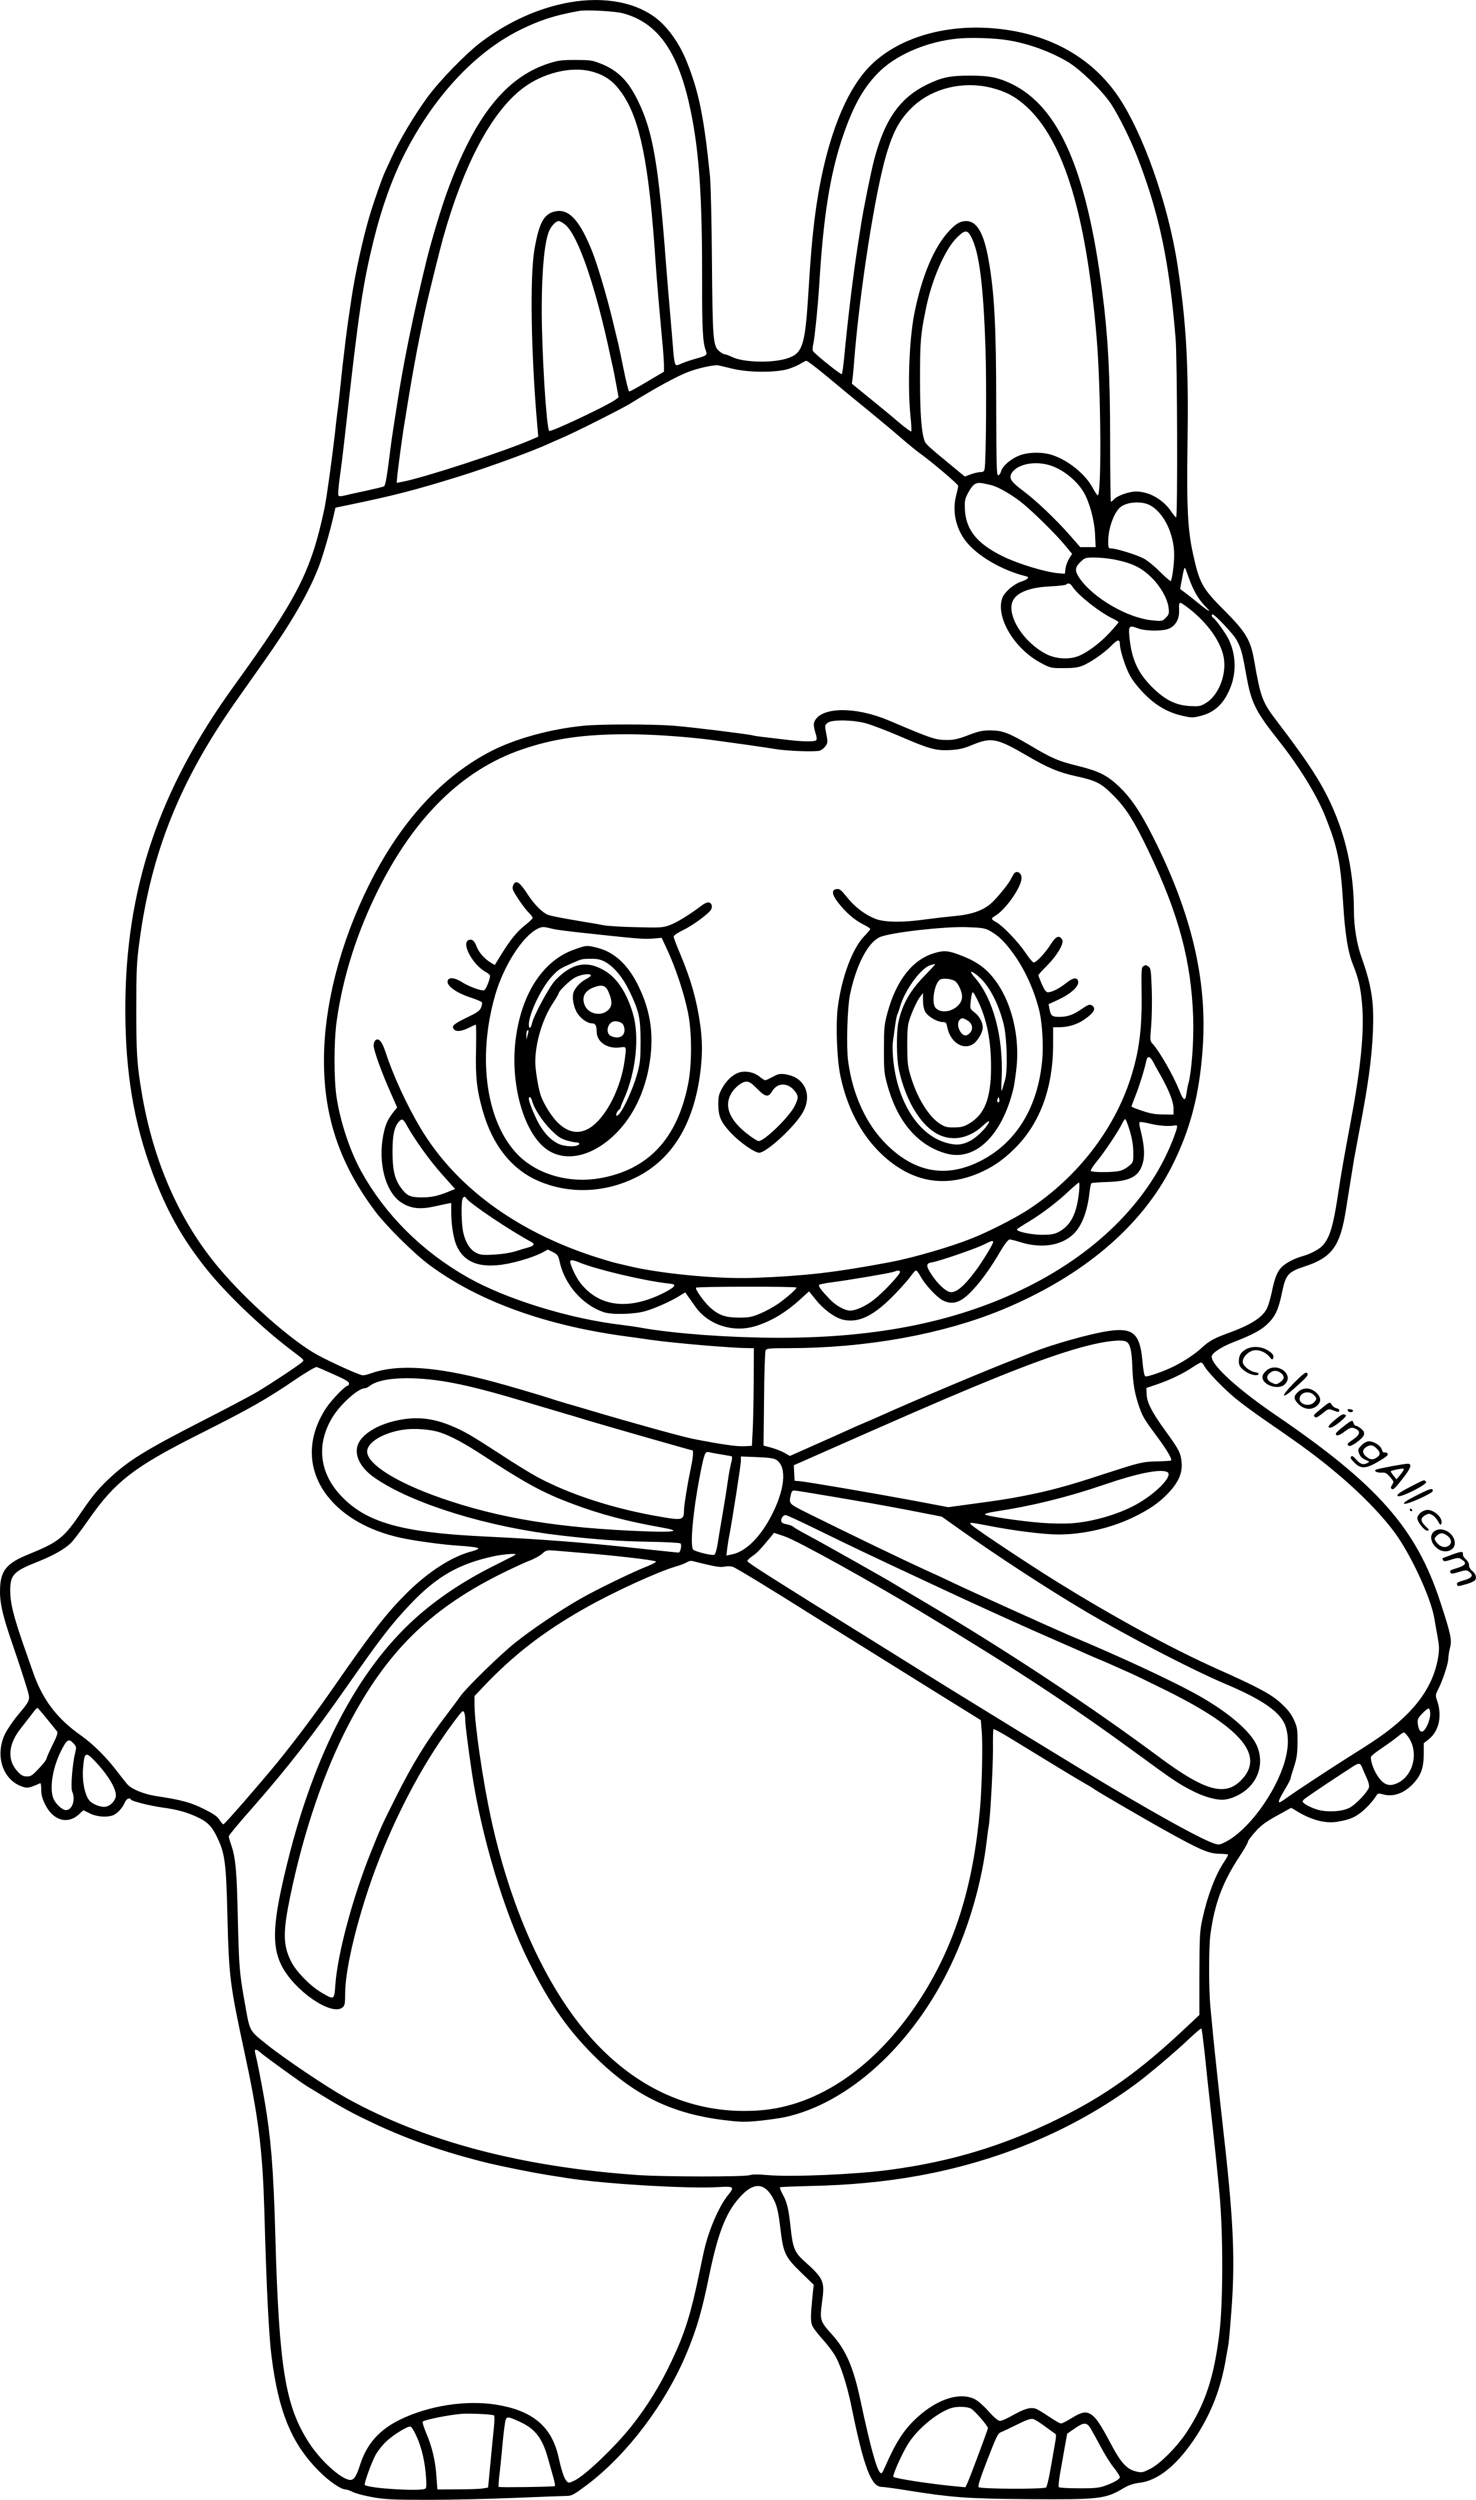
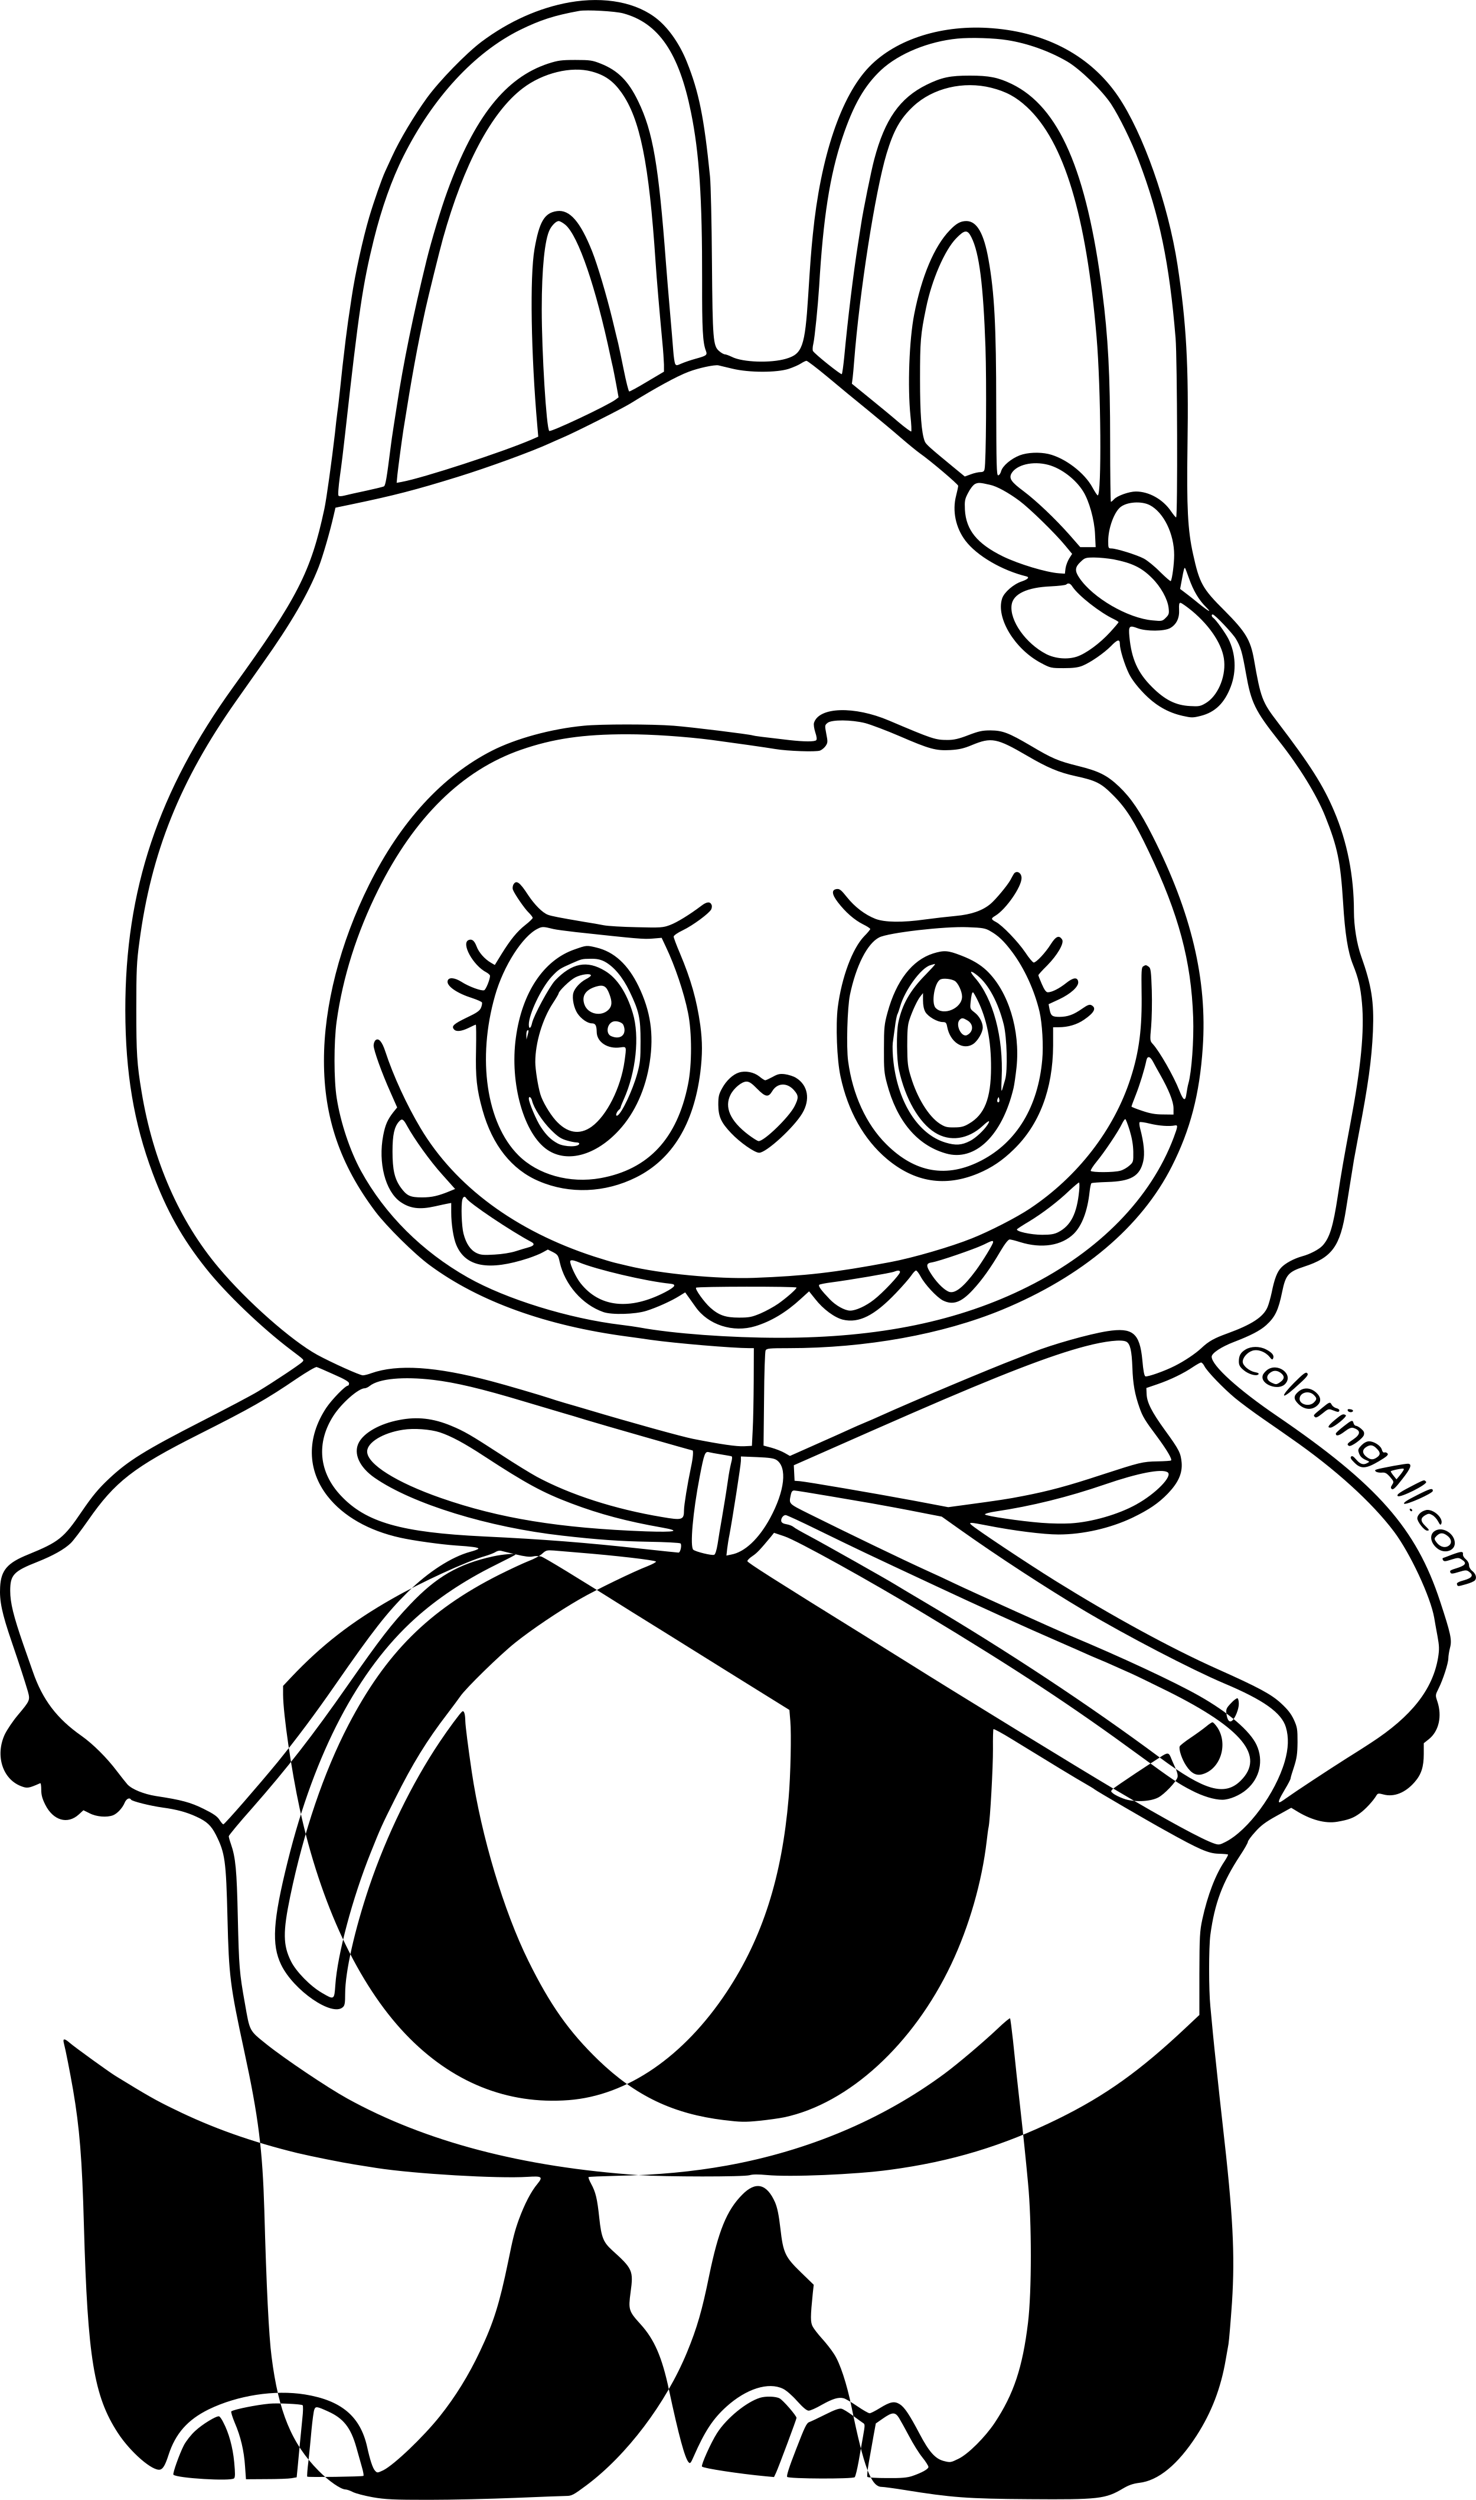
<svg xmlns="http://www.w3.org/2000/svg" version="1.0" viewBox="0 0 1141.28 1931.798" preserveAspectRatio="xMidYMid meet">
  <g transform="translate(-207.106,1953.83) scale(0.1,-0.1)" fill="#000000" stroke="none">
-     <path d="M6474 19520 c-234 -42 -466 -145 -678 -303 -119 -89 -328 -303 -425 -437 -100 -139 -209 -321 -268 -450 -24 -52 -48 -104 -53 -115 -27 -58 -88 -233 -124 -354 -49 -166 -109 -439 -136 -621 -26 -169 -32 -216 -46 -325 -19 -153 -31 -264 -44 -390 -6 -55 -14 -131 -20 -170 -5 -38 -14 -113 -19 -165 -24 -207 -66 -513 -82 -585 -104 -486 -207 -687 -704 -1375 -580 -804 -836 -1569 -835 -2500 1 -482 66 -870 211 -1257 109 -292 229 -506 413 -737 152 -192 431 -459 656 -629 108 -82 103 -76 89 -93 -13 -16 -221 -155 -344 -229 -44 -27 -235 -128 -425 -225 -446 -228 -577 -309 -727 -450 -81 -76 -128 -133 -208 -250 -141 -208 -177 -237 -417 -335 -161 -65 -209 -121 -216 -251 -6 -108 14 -203 89 -422 67 -196 100 -299 125 -383 19 -69 18 -72 -77 -185 -38 -45 -83 -112 -101 -149 -75 -162 -18 -345 126 -400 47 -18 58 -17 148 23 5 2 8 -21 8 -51 0 -40 8 -69 31 -115 61 -122 172 -155 259 -76 l36 33 49 -24 c52 -27 132 -33 180 -15 33 13 73 56 90 97 13 31 38 43 49 24 8 -13 149 -48 243 -61 110 -15 185 -35 263 -71 81 -37 114 -69 150 -139 71 -141 79 -197 90 -645 11 -449 20 -520 129 -1025 111 -512 142 -764 156 -1235 16 -590 35 -969 56 -1130 54 -426 155 -670 363 -880 79 -80 173 -145 209 -145 10 0 36 -9 57 -20 22 -11 91 -29 153 -40 96 -17 158 -20 432 -20 176 0 478 7 670 15 193 8 370 15 395 15 41 0 56 8 154 81 314 234 617 635 780 1031 77 187 116 322 171 593 71 343 135 502 255 623 104 106 190 86 254 -59 17 -40 29 -95 41 -200 22 -192 36 -222 161 -343 l97 -94 -7 -63 c-19 -187 -19 -225 -1 -260 10 -19 43 -61 73 -94 30 -33 72 -86 92 -118 46 -69 99 -230 136 -412 94 -462 152 -615 232 -615 16 0 97 -11 178 -24 359 -58 486 -68 964 -71 539 -4 589 2 725 83 44 26 77 37 123 43 148 16 300 140 446 366 115 179 187 365 225 588 6 33 15 86 21 119 5 32 17 176 27 320 24 372 8 677 -72 1376 -8 74 -20 176 -25 225 -5 50 -16 151 -24 225 -8 74 -20 187 -26 250 -6 63 -15 159 -20 212 -13 128 -13 456 0 555 33 243 93 404 229 611 34 51 61 99 61 107 0 8 25 42 56 76 43 49 80 77 167 125 l112 62 30 -18 c118 -75 233 -106 326 -90 87 15 123 28 173 64 44 31 105 97 131 141 9 15 16 16 53 6 81 -22 168 12 240 94 53 60 72 119 72 220 l0 82 39 31 c78 62 104 178 66 292 -16 48 -16 49 9 99 34 67 76 196 76 235 0 17 6 53 13 81 16 60 6 107 -77 359 -185 563 -483 901 -1261 1432 -300 204 -505 390 -505 458 0 27 74 76 170 113 133 51 204 88 252 131 69 63 94 115 123 257 27 132 48 155 170 195 216 70 279 156 324 445 6 39 21 129 32 200 12 72 25 153 29 180 5 28 22 120 38 205 72 371 99 569 109 789 9 228 -10 351 -91 580 -34 95 -56 232 -56 346 0 274 -52 538 -153 775 -85 200 -184 356 -438 689 -118 154 -130 184 -182 484 -27 151 -65 213 -226 375 -174 173 -195 212 -245 439 -41 184 -50 361 -43 833 10 622 -9 955 -77 1400 -72 471 -266 1020 -460 1305 -210 308 -549 492 -971 525 -383 31 -742 -81 -952 -297 -219 -226 -377 -695 -437 -1298 -15 -151 -18 -194 -36 -475 -25 -391 -45 -447 -171 -484 -118 -35 -337 -28 -420 15 -21 10 -45 19 -53 19 -8 0 -28 11 -44 25 -47 40 -51 85 -56 690 -2 303 -9 600 -15 660 -46 456 -86 654 -179 885 -53 133 -136 254 -224 327 -160 133 -411 181 -684 133z m416 -85 c273 -74 431 -304 524 -765 64 -314 87 -664 86 -1301 -1 -374 5 -479 29 -541 13 -34 5 -39 -79 -62 -36 -10 -84 -26 -107 -36 -40 -18 -44 -18 -52 -2 -4 9 -11 53 -14 97 -3 44 -15 184 -26 310 -11 127 -25 295 -31 375 -57 757 -100 1010 -214 1245 -76 158 -157 239 -291 292 -63 25 -82 28 -195 28 -110 0 -135 -4 -210 -28 -331 -109 -571 -413 -780 -987 -49 -133 -124 -384 -160 -530 -103 -420 -182 -807 -230 -1125 -5 -33 -16 -105 -25 -160 -9 -55 -20 -134 -25 -175 -28 -222 -38 -283 -50 -290 -6 -4 -69 -19 -138 -34 -70 -15 -144 -31 -166 -37 -23 -6 -42 -7 -47 -2 -6 6 -1 66 10 149 11 76 29 222 40 324 107 961 136 1155 222 1505 60 243 139 466 230 647 227 452 548 800 901 975 157 77 265 112 458 147 57 10 277 -2 340 -19z m2970 -207 c159 -25 325 -85 463 -165 99 -58 270 -224 339 -328 64 -98 157 -287 213 -435 162 -425 238 -793 286 -1375 13 -155 17 -1385 4 -1385 -3 -1 -21 21 -39 47 -63 93 -171 153 -272 153 -52 0 -145 -33 -169 -60 -10 -11 -21 -20 -24 -20 -3 0 -6 213 -6 472 0 505 -16 806 -61 1153 -121 937 -334 1426 -699 1604 -106 51 -175 65 -325 65 -152 0 -217 -13 -335 -71 -206 -102 -322 -266 -404 -576 -23 -84 -87 -402 -101 -497 -6 -36 -17 -108 -25 -160 -35 -222 -78 -570 -106 -870 -7 -69 -15 -128 -19 -133 -6 -7 -208 154 -223 179 -4 7 -3 32 3 56 11 48 35 289 45 443 31 530 83 861 180 1150 86 256 172 404 302 525 137 125 363 218 588 240 102 10 288 4 385 -12z m-3215 -242 c102 -27 167 -73 230 -161 145 -203 214 -543 265 -1310 9 -137 29 -368 52 -615 7 -69 12 -149 13 -179 l0 -55 -130 -77 c-71 -43 -134 -77 -139 -76 -5 2 -24 77 -42 167 -18 91 -38 183 -43 205 -6 22 -26 108 -46 190 -45 184 -114 417 -155 520 -92 231 -174 325 -272 312 -97 -13 -137 -81 -174 -293 -37 -213 -27 -811 22 -1370 l7 -80 -50 -22 c-228 -98 -845 -299 -1007 -328 l-38 -7 6 64 c8 71 32 251 46 344 65 410 107 642 171 935 19 87 110 456 135 545 160 572 376 978 617 1161 156 119 375 172 532 130z m3091 -126 c115 -29 192 -71 277 -150 286 -267 457 -833 537 -1775 34 -398 40 -1225 9 -1225 -4 0 -22 27 -40 60 -61 114 -213 230 -341 260 -71 16 -162 12 -221 -10 -68 -26 -134 -82 -145 -123 -5 -18 -15 -32 -23 -32 -12 0 -14 78 -15 540 0 616 -14 874 -60 1130 -36 202 -90 295 -171 295 -45 0 -79 -19 -129 -72 -119 -123 -217 -356 -274 -648 -39 -200 -52 -558 -29 -787 7 -62 9 -116 6 -119 -3 -3 -48 30 -99 73 -51 44 -153 128 -226 187 l-134 109 6 46 c3 25 8 80 11 121 42 541 163 1316 251 1610 55 182 106 272 207 367 151 141 388 197 603 143z m-3292 -1060 c100 -88 234 -481 347 -1015 6 -27 14 -66 19 -85 4 -19 16 -79 26 -133 l18 -99 -22 -17 c-61 -46 -503 -254 -514 -243 -22 22 -58 604 -58 942 0 312 23 538 62 614 18 35 50 66 69 66 10 0 34 -14 53 -30z m3139 -97 c60 -120 91 -364 108 -848 9 -272 5 -887 -7 -942 -3 -17 -11 -23 -32 -23 -15 0 -48 -7 -74 -17 l-47 -17 -78 64 c-197 162 -223 185 -232 209 -25 67 -36 208 -36 481 0 291 4 344 47 550 44 215 143 444 232 536 67 69 88 70 119 7z m-1110 -1080 c84 -71 222 -184 307 -253 84 -69 200 -165 257 -215 57 -49 123 -103 147 -120 84 -59 296 -239 296 -251 0 -7 -7 -41 -16 -76 -31 -118 -3 -249 72 -348 89 -117 283 -230 472 -276 26 -7 10 -23 -37 -39 -62 -20 -136 -84 -151 -131 -50 -149 96 -391 300 -499 73 -39 78 -40 175 -40 74 0 112 5 145 18 64 26 167 98 220 151 51 53 70 58 70 18 0 -42 36 -160 71 -231 21 -42 60 -94 111 -147 92 -96 188 -152 305 -178 67 -15 78 -15 138 0 112 28 185 100 233 227 45 119 38 256 -19 369 -24 47 -97 148 -116 161 -14 9 -17 27 -5 27 16 0 154 -146 179 -188 38 -64 49 -103 78 -267 40 -227 69 -287 253 -520 158 -199 294 -420 360 -585 95 -237 118 -349 138 -664 15 -246 37 -383 76 -481 42 -104 59 -174 70 -297 20 -214 -8 -501 -89 -928 -50 -267 -71 -385 -98 -565 -36 -237 -63 -323 -118 -383 -27 -29 -97 -66 -157 -82 -62 -17 -130 -53 -162 -87 -32 -33 -53 -88 -74 -193 -9 -41 -23 -93 -33 -115 -33 -75 -122 -133 -309 -201 -103 -37 -146 -61 -202 -114 -46 -43 -131 -100 -205 -137 -78 -40 -210 -86 -227 -81 -9 3 -17 43 -24 126 -20 209 -74 254 -272 223 -140 -22 -423 -102 -572 -161 -25 -10 -83 -33 -130 -51 -219 -84 -787 -323 -1058 -445 -29 -13 -80 -36 -115 -50 -34 -14 -84 -36 -112 -49 -59 -27 -110 -50 -313 -140 l-153 -68 -42 24 c-23 13 -69 31 -102 40 l-60 16 4 359 c1 197 7 367 12 377 9 15 28 17 177 17 600 0 1191 107 1652 297 621 257 1076 641 1312 1108 143 282 215 559 239 918 36 523 -88 1043 -387 1633 -96 190 -168 296 -259 383 -93 88 -156 120 -318 160 -153 38 -199 57 -367 157 -171 100 -216 117 -310 118 -63 0 -91 -6 -172 -37 -75 -29 -112 -37 -160 -37 -96 0 -116 7 -453 150 -268 114 -542 106 -580 -18 -4 -13 1 -44 10 -73 11 -33 14 -54 7 -61 -12 -12 -92 -12 -207 1 -202 23 -271 32 -283 36 -25 9 -480 65 -612 75 -169 13 -563 13 -695 0 -252 -24 -525 -99 -710 -193 -384 -196 -706 -547 -950 -1036 -224 -449 -350 -938 -349 -1361 0 -436 124 -801 398 -1165 85 -113 303 -329 421 -415 380 -280 900 -467 1525 -550 47 -6 130 -18 185 -26 186 -26 629 -64 763 -64 l32 0 -1 -257 c-1 -142 -4 -312 -8 -378 l-6 -120 -60 -3 c-57 -3 -182 15 -395 57 -83 16 -501 132 -805 223 -55 16 -138 41 -185 54 -47 14 -103 31 -125 39 -60 20 -338 102 -446 130 -429 114 -725 133 -928 61 -24 -9 -53 -16 -64 -16 -24 0 -239 97 -352 158 -200 110 -546 415 -763 674 -304 361 -508 825 -596 1358 -36 215 -41 299 -41 640 0 302 3 367 24 520 91 690 313 1244 747 1860 44 63 138 196 208 295 216 304 351 536 431 741 31 79 87 271 116 399 l14 60 125 26 c327 68 494 111 820 212 236 73 576 197 715 261 28 13 70 31 95 42 83 34 464 226 525 264 197 122 362 212 450 245 78 30 202 56 231 50 10 -3 60 -14 109 -26 128 -31 342 -31 435 -1 36 12 79 31 95 42 17 11 36 20 42 20 7 0 82 -57 166 -127z m1704 -677 c101 -27 212 -112 270 -206 46 -74 86 -218 91 -327 l5 -103 -60 0 -59 0 -84 96 c-111 125 -255 262 -355 337 -94 70 -113 97 -94 135 38 69 166 100 286 68z m-452 -154 c54 -11 144 -61 230 -125 79 -59 275 -250 353 -345 l53 -64 -23 -36 c-12 -20 -25 -54 -28 -76 l-5 -41 -45 3 c-99 7 -312 71 -435 131 -199 98 -284 203 -293 360 -3 68 -1 82 25 131 15 30 39 61 53 68 25 12 36 12 115 -6z m1236 -157 c108 -56 189 -222 189 -386 0 -67 -15 -183 -26 -201 -3 -4 -39 28 -82 70 -42 43 -100 90 -127 104 -55 29 -213 78 -251 78 -23 0 -24 4 -24 58 0 96 45 221 94 261 50 41 162 49 227 16z m-281 -419 c143 -28 217 -63 298 -144 68 -67 121 -162 129 -231 5 -44 3 -52 -22 -77 -26 -26 -30 -27 -101 -20 -191 16 -465 175 -568 330 -36 53 -33 82 10 122 33 32 39 34 107 34 40 0 106 -7 147 -14z m584 -145 c34 -97 77 -170 134 -226 48 -48 18 -32 -61 32 -46 38 -97 77 -113 89 l-28 21 13 69 c14 79 20 99 25 93 2 -2 16 -37 30 -78z m-900 -67 c46 -69 210 -198 319 -250 20 -10 37 -20 37 -24 0 -3 -30 -39 -67 -79 -78 -85 -184 -163 -255 -187 -73 -24 -168 -16 -238 20 -158 82 -283 259 -267 379 11 85 118 136 302 144 61 3 114 9 120 14 16 15 32 10 49 -17z m922 -185 c146 -121 242 -270 251 -391 11 -128 -53 -271 -144 -324 -40 -24 -52 -26 -121 -22 -111 6 -194 48 -293 147 -111 110 -159 218 -175 388 -8 84 -1 91 62 67 68 -26 208 -25 254 1 48 28 72 77 68 143 -2 38 1 52 10 52 8 0 47 -28 88 -61z m-2524 -869 c44 -12 164 -57 266 -101 231 -100 280 -113 392 -107 66 4 103 12 165 38 152 63 193 55 428 -82 157 -92 245 -129 373 -157 161 -35 199 -54 294 -150 99 -99 163 -201 274 -434 231 -483 328 -844 343 -1282 6 -175 -12 -422 -37 -510 -5 -16 -11 -52 -15 -78 -8 -63 -23 -57 -55 24 -43 110 -154 304 -205 359 -22 24 -23 27 -13 135 5 61 8 186 5 280 -5 146 -8 171 -23 182 -21 15 -24 16 -44 3 -13 -8 -14 -39 -12 -197 5 -279 -18 -461 -85 -668 -128 -397 -409 -760 -778 -1006 -101 -68 -314 -177 -450 -231 -162 -65 -458 -151 -630 -183 -429 -81 -660 -107 -1055 -122 -281 -10 -720 32 -970 92 -36 9 -83 20 -105 25 -22 5 -94 27 -160 48 -608 198 -1074 543 -1342 992 -106 177 -212 407 -272 591 -25 77 -52 109 -76 89 -8 -7 -15 -25 -15 -41 0 -36 63 -212 130 -361 l52 -118 -30 -37 c-45 -58 -62 -97 -78 -180 -40 -210 16 -429 132 -512 74 -52 149 -62 269 -35 39 9 82 18 98 21 l27 5 0 -71 c0 -92 17 -203 40 -255 72 -169 250 -201 557 -101 41 14 92 34 112 46 l38 21 40 -20 c36 -19 41 -26 52 -77 39 -174 174 -329 337 -386 65 -23 245 -18 332 9 80 25 194 76 259 117 l42 26 28 -39 c15 -21 39 -54 52 -73 97 -139 290 -202 463 -149 121 37 237 106 350 210 l65 59 48 -60 c61 -78 149 -143 214 -159 123 -29 243 31 409 205 51 53 104 114 119 136 14 21 31 39 37 39 6 0 22 -21 36 -47 33 -62 124 -159 171 -184 78 -39 142 -17 233 82 69 74 139 172 212 297 35 59 61 92 72 92 9 0 45 -9 79 -20 169 -53 324 -28 418 65 63 64 105 175 121 323 4 34 10 65 15 67 4 3 59 7 121 9 184 5 253 45 279 161 13 58 5 143 -24 252 -6 23 -8 45 -4 49 3 4 39 -1 79 -11 70 -17 150 -23 193 -14 25 5 24 -6 -8 -92 -176 -469 -574 -877 -1126 -1153 -533 -268 -1157 -396 -1921 -396 -384 0 -824 32 -1085 80 -27 5 -90 14 -140 20 -403 48 -889 198 -1186 366 -354 200 -642 487 -827 824 -85 156 -157 371 -187 560 -23 142 -23 434 -1 595 48 344 156 684 321 1016 281 563 650 925 1104 1083 248 86 480 120 821 120 194 0 451 -18 655 -44 151 -20 433 -60 490 -70 94 -16 316 -24 347 -12 15 6 35 23 44 37 16 24 16 33 4 93 -12 64 -12 66 10 84 32 26 184 25 292 -2z m2225 -2617 c11 -21 35 -65 54 -98 67 -118 103 -207 104 -260 l0 -50 -80 1 c-60 0 -101 7 -162 28 -46 15 -83 30 -83 33 0 3 15 45 34 92 31 79 67 196 81 264 8 38 29 34 52 -10z m-5769 -494 c57 -104 179 -274 272 -377 l100 -112 -32 -13 c-95 -40 -147 -52 -223 -52 -93 0 -118 12 -165 76 -48 67 -64 137 -64 279 0 129 14 191 51 232 22 25 33 19 61 -33z m5588 -36 c18 -60 27 -112 28 -166 1 -77 0 -80 -31 -107 -18 -16 -49 -34 -70 -39 -48 -14 -220 -14 -228 -1 -3 5 18 38 46 72 58 70 167 232 195 291 10 20 21 37 26 37 4 0 19 -39 34 -87z m-391 -470 c-17 -173 -64 -266 -160 -316 -31 -16 -59 -21 -125 -21 -89 0 -211 27 -194 44 5 5 46 32 92 59 106 64 228 158 311 238 37 34 70 62 75 63 4 0 5 -30 1 -67z m-4739 -54 c23 -39 351 -258 503 -338 29 -15 22 -30 -18 -41 -22 -6 -68 -20 -103 -31 -36 -12 -105 -23 -164 -26 -84 -5 -106 -3 -138 12 -47 23 -81 72 -101 150 -15 58 -20 219 -9 263 7 24 19 29 30 11z m4074 -340 c0 -15 -80 -146 -132 -217 -94 -127 -158 -179 -204 -168 -34 9 -90 61 -135 127 -50 75 -51 95 -1 102 55 9 323 101 395 135 71 35 77 36 77 21z m-3204 -155 c136 -57 524 -148 708 -166 51 -5 39 -24 -41 -66 -273 -141 -506 -117 -653 70 -34 42 -80 140 -80 168 0 14 22 12 66 -6z m2484 -76 c0 -20 -135 -163 -202 -214 -62 -49 -140 -84 -183 -84 -42 0 -113 40 -159 89 -66 69 -90 101 -80 111 5 4 50 13 99 19 131 17 457 72 480 82 30 12 45 11 45 -3z m-800 -120 c0 -12 -78 -80 -142 -125 -33 -23 -95 -57 -137 -75 -67 -28 -87 -32 -166 -32 -104 0 -156 18 -223 78 -46 42 -117 140 -109 153 6 10 777 11 777 1z m2550 -418 c30 -16 42 -68 47 -200 4 -126 19 -208 55 -310 24 -69 43 -100 136 -224 76 -103 118 -174 108 -184 -4 -3 -50 -6 -104 -7 -118 -2 -135 -7 -437 -105 -255 -84 -403 -124 -605 -163 -117 -23 -184 -33 -466 -71 l-111 -15 -264 50 c-312 58 -827 146 -884 151 l-40 3 -3 60 -3 60 118 52 c425 188 594 262 798 351 680 296 1071 447 1340 517 152 40 279 54 315 35z m605 -191 c22 -41 143 -167 235 -244 41 -34 140 -108 220 -163 80 -55 176 -122 214 -149 340 -236 626 -495 796 -721 124 -165 283 -504 311 -667 4 -27 16 -90 25 -140 14 -77 15 -101 5 -165 -41 -247 -205 -456 -521 -661 -30 -20 -116 -75 -190 -121 -142 -90 -396 -257 -467 -308 -23 -17 -45 -30 -48 -30 -13 0 -2 28 40 98 25 41 45 80 45 86 0 6 12 47 27 91 21 66 26 99 27 190 0 101 -2 115 -28 173 -22 47 -48 80 -99 127 -75 70 -176 124 -492 265 -356 159 -813 408 -1255 683 -223 139 -617 401 -650 433 -20 19 -6 19 116 -5 212 -42 444 -71 560 -71 188 0 399 48 570 129 129 62 204 113 277 189 80 84 111 155 105 236 -7 76 -18 99 -130 253 -102 141 -139 214 -141 279 l-2 46 85 29 c100 34 205 85 275 133 28 19 56 34 62 35 7 1 20 -13 28 -30z m-6733 -62 c85 -37 118 -57 118 -69 0 -10 -4 -18 -9 -18 -20 0 -123 -106 -167 -171 -152 -230 -149 -479 9 -682 121 -155 318 -268 564 -322 102 -23 315 -52 428 -60 125 -8 175 -15 175 -24 0 -5 -29 -16 -64 -25 -145 -40 -322 -154 -482 -311 -161 -159 -271 -300 -559 -715 -159 -229 -295 -411 -448 -600 -148 -180 -409 -480 -419 -480 -4 0 -18 16 -30 35 -17 27 -48 48 -123 85 -101 50 -171 69 -370 99 -92 15 -182 51 -218 89 -13 15 -50 61 -81 102 -79 105 -186 211 -275 274 -190 133 -301 279 -376 496 -13 36 -46 131 -74 211 -76 220 -101 321 -101 414 0 123 26 151 212 224 120 48 206 96 256 144 19 18 79 97 135 177 207 298 350 409 852 662 405 204 522 270 760 432 77 52 147 93 155 90 8 -2 68 -28 132 -57z m768 -42 c171 -20 374 -68 700 -166 151 -45 295 -88 320 -95 25 -7 97 -28 160 -48 118 -36 817 -236 825 -236 9 0 5 -57 -11 -130 -28 -133 -54 -294 -54 -332 0 -76 -13 -80 -170 -53 -366 61 -709 172 -968 311 -46 25 -172 102 -280 173 -231 150 -281 179 -382 221 -139 58 -263 72 -401 45 -150 -28 -274 -98 -314 -176 -43 -83 5 -189 123 -271 292 -202 880 -383 1452 -447 272 -31 442 -43 662 -47 133 -2 246 -8 251 -13 12 -12 -1 -71 -15 -71 -6 0 -131 13 -277 29 -446 49 -769 74 -1231 96 -637 31 -908 108 -1102 314 -172 181 -193 410 -59 618 63 98 194 213 242 213 9 0 27 8 40 19 72 56 260 73 489 46z m53 -406 c87 -29 191 -85 342 -184 323 -211 454 -282 674 -365 219 -83 431 -139 699 -186 154 -27 108 -38 -122 -30 -669 25 -1132 100 -1586 258 -344 120 -570 262 -570 359 0 70 121 144 275 168 85 14 215 4 288 -20z m2172 -170 c39 -6 75 -13 81 -14 8 -3 8 -17 -2 -54 -7 -29 -18 -84 -23 -124 -18 -124 -29 -188 -49 -307 -11 -63 -26 -150 -32 -193 -8 -49 -18 -81 -27 -84 -18 -7 -141 23 -161 39 -27 23 -4 290 50 568 34 177 41 194 71 186 12 -3 54 -11 92 -17z m430 -43 c85 -56 65 -239 -50 -451 -87 -159 -195 -261 -299 -280 l-38 -8 6 54 c4 30 11 77 17 104 25 134 89 544 89 574 l0 34 124 -5 c96 -4 131 -9 151 -22z m3024 -95 c43 -28 -90 -165 -242 -249 -138 -77 -344 -136 -507 -146 -52 -3 -153 -2 -225 4 -166 13 -435 53 -438 65 -1 6 36 16 83 23 276 41 560 111 845 209 256 88 438 123 484 94z m-2600 -187 c146 -25 289 -49 316 -54 75 -13 264 -48 409 -77 l129 -25 141 -100 c290 -206 666 -451 955 -623 335 -199 838 -460 1086 -565 307 -129 446 -228 479 -340 23 -77 20 -164 -9 -264 -71 -245 -283 -533 -458 -622 -43 -22 -52 -24 -85 -13 -89 29 -368 180 -777 422 -243 143 -1268 771 -1590 974 -38 24 -173 108 -300 187 -744 461 -945 589 -945 600 0 8 18 25 39 39 35 23 60 50 144 151 l23 29 80 -27 c95 -31 657 -342 1089 -603 697 -420 1132 -706 1660 -1093 250 -183 300 -217 400 -268 86 -45 176 -72 237 -72 55 0 136 34 188 79 103 88 133 224 77 345 -50 107 -216 250 -442 378 -188 107 -603 301 -1011 471 -94 40 -756 338 -879 397 -60 29 -157 74 -215 100 -194 88 -620 294 -910 438 -166 83 -159 76 -144 150 5 23 12 32 26 32 11 0 140 -21 287 -46z m-102 -260 c312 -152 364 -177 908 -431 322 -151 702 -323 960 -435 88 -38 178 -78 200 -88 22 -10 68 -30 102 -44 35 -14 89 -38 120 -52 32 -14 90 -40 128 -57 39 -17 167 -80 285 -138 580 -289 754 -503 565 -691 -123 -123 -280 -78 -623 176 -541 402 -1178 823 -1817 1201 -110 65 -216 128 -235 140 -54 34 -552 315 -665 375 -55 29 -108 59 -118 68 -9 8 -34 18 -54 21 -25 4 -39 12 -41 24 -4 21 15 47 34 47 8 0 121 -52 251 -116z m-1852 -174 c288 -23 586 -58 598 -69 4 -4 -25 -20 -65 -36 -109 -42 -398 -182 -523 -254 -160 -92 -374 -236 -500 -337 -118 -94 -384 -354 -425 -415 -14 -20 -59 -81 -101 -136 -156 -203 -268 -384 -402 -653 -104 -207 -114 -230 -190 -420 -141 -351 -257 -787 -273 -1022 -8 -116 -9 -116 -104 -60 -90 52 -200 165 -239 244 -62 125 -63 226 -6 501 103 497 260 960 450 1325 290 556 619 884 1160 1158 88 44 193 93 234 109 41 15 88 41 105 57 29 26 35 28 91 24 33 -3 119 -10 190 -16z m-485 -14 c0 -2 -73 -40 -162 -84 -236 -117 -445 -256 -617 -411 -440 -396 -776 -1034 -985 -1876 -115 -462 -126 -644 -51 -800 96 -198 394 -404 477 -328 15 13 18 32 18 105 0 168 72 488 186 827 133 393 330 798 545 1118 64 96 160 226 174 235 14 10 23 -18 24 -73 1 -41 22 -204 50 -394 74 -496 248 -1077 438 -1461 168 -340 313 -545 540 -765 290 -279 579 -417 975 -465 124 -15 160 -16 268 -5 69 7 156 19 194 27 498 105 998 562 1292 1182 139 293 238 637 275 957 5 44 11 90 14 102 12 52 35 470 34 606 -1 81 1 150 4 153 3 3 70 -33 149 -82 280 -172 504 -308 563 -341 33 -19 65 -38 70 -43 18 -14 398 -236 547 -318 260 -145 332 -177 411 -179 38 -1 71 -4 73 -6 3 -3 -9 -25 -25 -50 -71 -104 -133 -266 -173 -450 -20 -93 -22 -131 -23 -421 l0 -319 -100 -94 c-360 -339 -625 -528 -990 -708 -427 -210 -827 -331 -1305 -395 -263 -36 -772 -57 -950 -40 -64 6 -109 6 -131 -1 -47 -14 -650 -13 -856 0 -902 62 -1651 258 -2258 593 -152 84 -487 309 -625 420 -133 107 -127 96 -165 313 -43 239 -46 284 -55 665 -8 369 -17 464 -54 570 -9 25 -16 51 -16 58 0 7 80 104 179 215 275 313 471 565 741 952 253 362 338 472 482 624 204 215 373 313 643 372 73 16 175 24 175 15z m1480 -79 c66 -16 106 -21 130 -16 19 5 49 4 65 0 24 -7 276 -160 695 -424 30 -19 159 -99 285 -177 127 -79 262 -163 300 -187 39 -24 198 -124 355 -221 l285 -177 7 -85 c9 -100 2 -424 -13 -595 -52 -611 -201 -1079 -478 -1498 -332 -501 -770 -802 -1221 -837 -477 -37 -909 138 -1265 512 -365 384 -655 1002 -816 1738 -65 299 -128 733 -129 883 l0 68 63 67 c235 248 465 427 782 607 222 127 577 290 720 330 33 10 69 24 80 32 11 7 29 11 40 8 11 -3 63 -16 115 -28z m-5105 -1193 c39 -47 74 -92 79 -98 6 -8 -7 -45 -38 -105 -25 -51 -46 -99 -46 -105 0 -7 -26 -41 -58 -74 -49 -53 -62 -62 -93 -62 -26 0 -43 8 -67 33 -89 92 -80 215 24 344 30 38 68 87 86 111 17 23 35 42 38 42 3 0 37 -39 75 -86z m10695 38 c0 -41 -28 -110 -52 -130 -21 -17 -38 5 -44 55 -4 34 0 43 36 81 22 24 45 40 50 37 6 -3 10 -23 10 -43z m-166 -182 c85 -129 25 -320 -113 -361 -50 -15 -88 5 -128 65 -33 49 -59 127 -50 150 3 7 43 39 90 70 46 31 99 70 118 86 19 16 39 29 45 30 6 0 23 -18 38 -40z m-10324 -45 c22 -24 23 -28 12 -73 -21 -86 -36 -271 -23 -298 28 -63 1 -144 -48 -144 -28 0 -79 47 -96 87 -33 78 -8 237 56 366 47 95 61 103 99 62z m161 -132 c109 -114 176 -228 165 -281 -8 -34 -40 -67 -74 -75 -32 -8 -86 10 -121 38 -40 34 -66 149 -58 255 10 128 19 134 88 63z m9801 -50 c6 -16 22 -52 35 -81 16 -33 23 -62 19 -77 -9 -34 -102 -133 -150 -157 -63 -33 -193 -37 -268 -8 -31 11 -67 29 -79 39 -20 16 -20 18 -5 34 10 9 88 63 174 120 86 57 175 115 197 129 51 34 63 34 77 1z m-1218 -2193 c21 -204 31 -297 56 -520 22 -195 44 -407 60 -580 29 -299 29 -841 0 -1080 -42 -346 -110 -551 -257 -773 -74 -111 -204 -241 -279 -278 -61 -30 -64 -31 -115 -18 -67 17 -115 72 -188 211 -78 148 -116 205 -153 228 -42 26 -74 19 -155 -31 -34 -21 -69 -39 -78 -39 -9 0 -52 25 -96 55 -44 30 -91 58 -105 61 -40 10 -85 -4 -169 -51 -43 -25 -88 -45 -101 -45 -15 0 -44 24 -89 74 -38 43 -85 84 -109 95 -112 55 -284 1 -438 -138 -104 -94 -167 -189 -253 -385 -22 -51 -28 -58 -39 -45 -29 30 -77 208 -152 559 -54 255 -113 390 -220 508 -92 101 -95 113 -77 247 23 166 16 182 -143 325 -68 62 -83 99 -99 249 -16 149 -27 198 -63 264 -14 26 -23 49 -20 52 2 3 103 7 224 10 309 6 583 32 844 79 632 114 1206 357 1684 710 104 77 301 244 408 345 51 49 96 86 99 83 3 -4 13 -81 23 -172z m-7292 -19 c37 -32 305 -226 355 -256 236 -145 311 -188 448 -254 299 -147 600 -253 955 -340 109 -26 354 -75 445 -89 39 -6 115 -18 170 -27 292 -45 937 -83 1168 -68 109 7 118 0 74 -54 -51 -61 -100 -157 -144 -276 -32 -89 -45 -139 -83 -327 -67 -324 -112 -469 -217 -690 -87 -185 -191 -353 -310 -502 -129 -162 -356 -378 -439 -419 -45 -21 -46 -21 -63 -3 -18 19 -39 83 -61 184 -53 236 -199 359 -480 405 -235 38 -523 -7 -745 -115 -163 -80 -257 -187 -310 -350 -25 -78 -42 -108 -64 -115 -56 -18 -230 132 -328 282 -186 285 -234 578 -263 1603 -14 519 -34 758 -84 1050 -24 137 -57 307 -72 364 -8 34 7 33 48 -3z m5487 -2746 c27 -14 131 -134 131 -151 0 -10 -137 -377 -158 -423 l-16 -34 -65 6 c-202 19 -479 61 -492 75 -9 10 69 185 116 258 73 115 228 242 334 274 43 13 120 11 150 -5z m-3688 -53 c5 -4 4 -50 -2 -102 -11 -111 -28 -285 -37 -385 l-7 -70 -40 -7 c-22 -4 -110 -7 -196 -7 l-156 -1 -7 98 c-8 123 -34 233 -80 339 -19 46 -31 85 -26 88 25 16 196 50 295 59 59 6 248 -3 256 -12z m197 -48 c118 -53 175 -124 218 -276 14 -51 34 -121 44 -156 10 -34 15 -64 11 -66 -9 -6 -429 -12 -434 -6 -3 3 1 57 9 120 7 63 18 173 24 244 7 71 16 140 21 153 10 28 19 27 107 -13z m4057 -32 c35 -26 70 -51 79 -57 16 -9 16 -16 1 -100 -9 -49 -24 -139 -35 -199 -11 -60 -24 -114 -30 -120 -15 -15 -507 -13 -522 2 -7 7 13 71 68 212 67 173 81 204 103 212 14 5 71 32 125 59 71 36 107 48 124 44 13 -3 52 -27 87 -53z m358 -19 c13 -21 48 -85 78 -141 30 -57 75 -130 102 -163 26 -32 47 -66 47 -74 0 -16 -49 -44 -125 -70 -39 -13 -83 -17 -194 -16 -79 0 -148 4 -153 9 -4 4 1 55 11 112 10 58 27 149 36 203 l18 98 56 39 c72 50 94 51 124 3z m-5225 -34 c42 -79 73 -190 84 -307 8 -86 8 -116 -1 -125 -24 -24 -442 1 -469 28 -8 8 47 162 81 228 17 32 55 81 87 110 55 52 166 119 185 113 6 -1 21 -22 33 -47z M9912 12788 c-5 -7 -17 -29 -27 -48 -21 -40 -112 -150 -154 -186 -63 -53 -149 -83 -271 -94 -63 -6 -169 -18 -235 -27 -176 -25 -315 -23 -386 5 -81 32 -159 92 -219 167 -44 55 -57 66 -79 63 -42 -5 -39 -41 10 -104 58 -75 125 -134 192 -168 31 -15 57 -32 57 -37 0 -4 -20 -29 -46 -55 -92 -95 -175 -318 -205 -550 -17 -137 -7 -405 21 -534 57 -268 181 -488 359 -638 216 -181 450 -218 705 -112 103 43 187 99 274 184 200 193 304 467 306 804 l0 142 43 0 c72 0 141 20 196 58 79 54 98 90 58 112 -15 8 -30 3 -73 -27 -67 -47 -110 -62 -174 -63 -58 0 -68 8 -78 61 l-7 37 80 37 c92 43 154 100 149 136 -5 38 -38 35 -95 -11 -53 -42 -109 -70 -140 -70 -13 0 -27 19 -46 63 -15 34 -27 65 -27 69 0 4 30 38 68 75 79 80 133 173 116 200 -23 37 -48 27 -87 -34 -41 -66 -113 -143 -133 -143 -7 0 -37 35 -65 78 -57 84 -179 211 -228 236 -38 20 -39 27 -3 48 82 50 202 223 202 291 0 40 -36 61 -58 35z m-184 -445 c63 -36 105 -76 169 -161 95 -127 173 -297 212 -462 21 -92 31 -263 21 -370 -32 -364 -197 -637 -469 -779 -268 -140 -515 -97 -738 126 -155 154 -260 384 -294 641 -15 111 -6 412 14 512 47 225 134 397 226 444 69 36 506 87 686 79 115 -4 135 -8 173 -30z M9286 12170 c-161 -51 -285 -210 -352 -455 -25 -91 -28 -116 -28 -280 -1 -159 2 -191 23 -269 76 -290 234 -478 455 -541 226 -66 437 138 524 505 6 25 16 96 23 159 30 288 -63 588 -230 748 -51 48 -111 84 -200 118 -101 39 -130 41 -215 15z m14 -85 c0 -3 -32 -38 -71 -78 -121 -122 -183 -232 -212 -372 -16 -81 -14 -280 5 -365 49 -223 155 -407 278 -484 116 -73 256 -53 370 52 48 45 62 47 36 7 -29 -44 -93 -103 -135 -124 -64 -33 -111 -36 -190 -12 -208 63 -364 305 -401 619 -7 57 -9 125 -6 150 4 26 11 82 17 125 5 43 14 86 18 95 5 9 15 37 22 62 36 126 161 298 233 319 17 5 32 10 34 10 1 1 2 -1 2 -4z m331 -87 c84 -68 159 -208 201 -376 25 -101 32 -357 11 -427 -6 -22 -16 -56 -22 -75 -8 -26 -9 -6 -5 85 15 317 -66 618 -207 778 -47 54 -36 62 22 15z m-179 -39 c26 -14 58 -82 58 -122 0 -91 -145 -153 -205 -87 -35 39 -7 201 39 220 23 10 80 4 108 -11z m176 -146 c73 -147 107 -316 106 -528 -1 -237 -50 -361 -172 -431 -37 -22 -60 -28 -112 -28 -57 -1 -72 3 -113 29 -86 57 -174 199 -223 362 -24 77 -27 106 -28 238 0 113 3 162 16 200 22 68 62 155 87 185 l19 24 0 -56 c0 -38 6 -68 18 -90 22 -37 93 -78 135 -78 23 0 28 -5 34 -37 22 -117 120 -183 199 -134 36 23 76 90 76 129 0 39 -27 89 -63 116 -35 27 -36 29 -31 79 6 58 11 77 19 77 2 0 18 -26 33 -57z m-77 -160 c49 -29 48 -87 -1 -113 -44 -24 -95 81 -58 118 16 16 25 15 59 -5z m245 -630 c-11 -11 -19 6 -11 24 8 17 8 17 12 0 3 -10 2 -21 -1 -24z M6040 12701 c-5 -11 -7 -28 -3 -38 12 -33 91 -148 122 -177 17 -17 31 -35 31 -41 0 -5 -25 -30 -56 -54 -65 -51 -116 -114 -186 -227 l-51 -83 -29 17 c-49 28 -95 80 -112 127 -17 44 -35 59 -61 49 -61 -24 34 -197 137 -250 15 -8 28 -20 28 -27 0 -28 -32 -106 -45 -111 -21 -8 -121 29 -176 65 -54 34 -101 37 -107 6 -8 -39 73 -95 191 -132 39 -13 73 -28 75 -34 2 -7 -1 -25 -8 -41 -10 -23 -32 -39 -111 -76 -99 -48 -119 -65 -98 -90 17 -21 58 -16 114 11 28 14 52 25 55 25 3 0 4 -87 2 -192 -5 -217 5 -307 50 -468 76 -272 226 -461 437 -550 236 -101 511 -90 751 30 279 139 445 412 496 810 17 141 17 236 0 365 -28 198 -72 353 -157 555 -27 63 -49 122 -49 130 0 9 30 30 72 50 77 37 201 129 218 160 5 10 7 25 4 34 -11 29 -37 27 -78 -4 -91 -69 -190 -130 -244 -150 -53 -20 -70 -22 -257 -17 -110 2 -225 9 -255 15 -30 6 -98 18 -150 26 -195 33 -256 45 -282 55 -43 16 -104 78 -155 155 -64 99 -91 117 -113 77z m310 -342 c19 -5 98 -15 175 -24 471 -51 524 -56 591 -50 l71 6 32 -68 c71 -148 141 -356 172 -511 31 -152 31 -403 0 -554 -84 -420 -307 -657 -676 -724 -239 -43 -485 26 -636 177 -247 247 -320 746 -180 1234 65 229 214 461 331 517 34 17 44 16 120 -3z M6513 12201 c-239 -83 -406 -334 -453 -681 -49 -355 62 -747 246 -869 154 -102 375 -40 553 155 122 133 205 318 236 524 33 217 6 395 -86 586 -82 169 -189 267 -327 300 -76 18 -75 18 -169 -15z m230 -92 c73 -38 142 -120 196 -232 74 -154 85 -205 85 -387 0 -137 -3 -166 -26 -250 -35 -126 -118 -303 -152 -322 -19 -10 -10 26 10 43 8 6 14 15 14 20 0 5 11 32 24 61 95 211 124 489 70 667 -47 157 -121 270 -214 326 -140 85 -257 62 -387 -74 -44 -47 -165 -270 -178 -329 -9 -43 -25 -50 -25 -11 0 80 97 283 176 369 54 57 61 62 154 103 82 36 80 35 148 36 46 1 74 -5 105 -20z m-103 -109 c0 -5 -17 -18 -39 -29 -44 -23 -88 -71 -97 -107 -11 -42 5 -116 32 -157 28 -42 78 -77 111 -77 28 0 37 -15 38 -67 1 -78 85 -133 182 -119 50 7 49 10 33 -107 -29 -206 -138 -422 -255 -506 -94 -67 -191 -49 -280 52 -46 53 -100 145 -116 200 -18 60 -39 192 -39 248 0 147 55 331 135 453 25 38 45 72 45 76 0 19 88 104 129 125 46 24 121 34 121 15z m142 -141 c24 -62 22 -96 -6 -124 -55 -55 -157 -35 -185 38 -25 67 6 116 88 141 58 17 80 5 103 -55z m106 -236 c6 -9 12 -29 12 -44 0 -52 -47 -73 -105 -47 -41 19 -31 94 15 111 23 9 64 -2 78 -20z m-737 -84 l-9 -34 -1 31 c-1 17 2 34 6 37 12 13 14 -1 4 -34z m34 -506 c13 -57 80 -160 145 -225 53 -53 77 -69 120 -82 29 -9 64 -16 77 -16 13 0 23 -4 23 -9 0 -28 -111 -28 -165 0 -53 28 -89 63 -132 128 -34 50 -93 190 -93 219 0 23 18 12 25 -15z M7785 11250 c-46 -14 -98 -62 -130 -121 -26 -47 -30 -64 -30 -129 1 -90 21 -136 99 -218 68 -72 182 -152 217 -152 55 0 267 194 333 304 64 107 45 218 -48 275 -19 12 -57 24 -85 28 -41 5 -57 1 -96 -21 -26 -14 -52 -26 -57 -26 -5 0 -26 13 -46 30 -42 33 -107 46 -157 30z m140 -125 c64 -65 87 -69 116 -21 39 67 115 71 169 10 37 -42 37 -60 5 -124 -43 -85 -234 -270 -278 -270 -8 0 -43 22 -79 49 -141 107 -188 213 -138 310 26 51 87 101 123 101 22 0 42 -14 82 -55z M11703 9110 c-39 -23 -53 -48 -53 -93 0 -27 8 -42 35 -65 37 -33 100 -51 116 -35 7 7 -1 13 -25 17 -46 9 -96 51 -96 81 0 32 35 72 74 85 42 14 100 -7 133 -47 19 -24 23 -25 29 -10 8 22 -10 44 -57 68 -49 25 -115 24 -156 -1z M11867 8950 c-14 -11 -29 -29 -32 -40 -22 -69 120 -123 173 -67 70 74 -59 171 -141 107z m117 -30 c22 -22 16 -43 -19 -66 -24 -16 -29 -16 -61 -1 -46 22 -46 59 1 85 24 13 53 7 79 -18z M12076 8851 c-103 -104 -102 -135 2 -43 102 91 115 107 99 120 -10 9 -32 -8 -101 -77z M12112 8785 c-40 -33 -40 -58 -3 -95 47 -48 109 -52 151 -10 28 28 25 62 -9 94 -43 41 -98 46 -139 11z m116 -25 c27 -26 27 -35 2 -60 -35 -35 -110 -16 -110 28 0 48 69 68 108 32z M12295 8659 c-71 -58 -71 -57 -57 -71 8 -8 22 -2 58 27 44 36 48 38 78 26 44 -17 48 -17 53 -4 2 7 -7 15 -22 19 -14 3 -30 15 -36 25 -13 26 -17 25 -74 -22z M12492 8638 c5 -15 37 -18 41 -3 1 6 -9 12 -22 13 -16 3 -22 -1 -19 -10z M12392 8565 c-52 -44 -61 -61 -32 -59 25 1 131 87 117 96 -20 13 -30 9 -85 -37z M12458 8514 c-32 -25 -58 -49 -58 -54 0 -23 24 -18 67 15 33 25 52 33 67 29 60 -18 60 -49 1 -89 -47 -31 -52 -39 -34 -50 16 -11 109 57 116 84 5 19 0 30 -21 48 -15 13 -33 23 -40 23 -8 0 -16 9 -19 20 -7 28 -14 25 -79 -26z M12599 8370 c-23 -23 -29 -35 -23 -52 9 -33 25 -49 58 -63 29 -12 29 -13 7 -24 -29 -16 -54 -7 -86 31 -19 22 -29 28 -37 20 -8 -8 -1 -21 25 -46 51 -52 90 -49 190 10 61 36 75 49 67 60 -6 7 -17 11 -24 8 -8 -3 -16 5 -20 21 -8 31 -60 65 -99 65 -18 0 -39 -11 -58 -30z m116 -25 c31 -30 32 -49 3 -69 -30 -21 -50 -20 -82 5 -32 25 -33 53 -4 73 32 22 55 20 83 -9z M12845 8210 c-145 -28 -150 -29 -136 -43 6 -6 26 -10 45 -9 27 3 38 -3 65 -33 30 -35 31 -38 17 -60 -12 -19 -13 -25 -3 -34 10 -8 30 11 80 76 66 83 78 116 47 120 -8 1 -60 -7 -115 -17z m76 -37 c-6 -10 -20 -29 -31 -42 l-21 -25 -24 30 c-13 16 -22 31 -20 33 5 5 66 19 88 20 14 1 16 -2 8 -16z M13015 8069 c-119 -61 -148 -80 -136 -92 17 -17 234 92 219 110 -14 17 -13 17 -83 -18z M13026 7983 c-78 -39 -105 -58 -98 -65 13 -13 222 80 222 99 0 24 -18 20 -124 -34z M12972 7871 c4 -13 18 -16 19 -4 0 4 -5 9 -11 12 -7 2 -11 -2 -8 -8z M13056 7849 c-15 -12 -26 -30 -26 -44 0 -27 54 -95 76 -95 20 0 18 5 -17 39 -36 36 -35 59 4 81 24 13 30 13 53 0 15 -8 35 -30 45 -49 15 -28 19 -31 25 -17 15 40 -52 106 -107 106 -15 0 -38 -9 -53 -21z M13168 7709 c-47 -27 -39 -93 17 -137 55 -44 135 -19 135 41 0 73 -92 131 -152 96z m96 -40 c35 -27 35 -65 0 -81 -30 -14 -67 2 -91 39 -13 19 -12 24 6 42 27 27 51 27 85 0z M13300 7525 c-36 -14 -68 -26 -72 -27 -4 -2 -4 -9 1 -16 7 -12 18 -11 64 4 52 16 57 16 81 0 39 -25 32 -42 -26 -62 -67 -21 -68 -22 -62 -38 4 -11 16 -11 64 4 52 16 61 16 79 3 39 -27 26 -49 -39 -67 -44 -12 -58 -21 -53 -31 6 -18 3 -18 71 1 32 9 62 22 68 30 16 20 6 51 -22 73 -14 11 -24 29 -24 44 0 15 -10 33 -24 45 -13 10 -24 27 -23 37 3 27 -11 26 -83 0z" />
+     <path d="M6474 19520 c-234 -42 -466 -145 -678 -303 -119 -89 -328 -303 -425 -437 -100 -139 -209 -321 -268 -450 -24 -52 -48 -104 -53 -115 -27 -58 -88 -233 -124 -354 -49 -166 -109 -439 -136 -621 -26 -169 -32 -216 -46 -325 -19 -153 -31 -264 -44 -390 -6 -55 -14 -131 -20 -170 -5 -38 -14 -113 -19 -165 -24 -207 -66 -513 -82 -585 -104 -486 -207 -687 -704 -1375 -580 -804 -836 -1569 -835 -2500 1 -482 66 -870 211 -1257 109 -292 229 -506 413 -737 152 -192 431 -459 656 -629 108 -82 103 -76 89 -93 -13 -16 -221 -155 -344 -229 -44 -27 -235 -128 -425 -225 -446 -228 -577 -309 -727 -450 -81 -76 -128 -133 -208 -250 -141 -208 -177 -237 -417 -335 -161 -65 -209 -121 -216 -251 -6 -108 14 -203 89 -422 67 -196 100 -299 125 -383 19 -69 18 -72 -77 -185 -38 -45 -83 -112 -101 -149 -75 -162 -18 -345 126 -400 47 -18 58 -17 148 23 5 2 8 -21 8 -51 0 -40 8 -69 31 -115 61 -122 172 -155 259 -76 l36 33 49 -24 c52 -27 132 -33 180 -15 33 13 73 56 90 97 13 31 38 43 49 24 8 -13 149 -48 243 -61 110 -15 185 -35 263 -71 81 -37 114 -69 150 -139 71 -141 79 -197 90 -645 11 -449 20 -520 129 -1025 111 -512 142 -764 156 -1235 16 -590 35 -969 56 -1130 54 -426 155 -670 363 -880 79 -80 173 -145 209 -145 10 0 36 -9 57 -20 22 -11 91 -29 153 -40 96 -17 158 -20 432 -20 176 0 478 7 670 15 193 8 370 15 395 15 41 0 56 8 154 81 314 234 617 635 780 1031 77 187 116 322 171 593 71 343 135 502 255 623 104 106 190 86 254 -59 17 -40 29 -95 41 -200 22 -192 36 -222 161 -343 l97 -94 -7 -63 c-19 -187 -19 -225 -1 -260 10 -19 43 -61 73 -94 30 -33 72 -86 92 -118 46 -69 99 -230 136 -412 94 -462 152 -615 232 -615 16 0 97 -11 178 -24 359 -58 486 -68 964 -71 539 -4 589 2 725 83 44 26 77 37 123 43 148 16 300 140 446 366 115 179 187 365 225 588 6 33 15 86 21 119 5 32 17 176 27 320 24 372 8 677 -72 1376 -8 74 -20 176 -25 225 -5 50 -16 151 -24 225 -8 74 -20 187 -26 250 -6 63 -15 159 -20 212 -13 128 -13 456 0 555 33 243 93 404 229 611 34 51 61 99 61 107 0 8 25 42 56 76 43 49 80 77 167 125 l112 62 30 -18 c118 -75 233 -106 326 -90 87 15 123 28 173 64 44 31 105 97 131 141 9 15 16 16 53 6 81 -22 168 12 240 94 53 60 72 119 72 220 l0 82 39 31 c78 62 104 178 66 292 -16 48 -16 49 9 99 34 67 76 196 76 235 0 17 6 53 13 81 16 60 6 107 -77 359 -185 563 -483 901 -1261 1432 -300 204 -505 390 -505 458 0 27 74 76 170 113 133 51 204 88 252 131 69 63 94 115 123 257 27 132 48 155 170 195 216 70 279 156 324 445 6 39 21 129 32 200 12 72 25 153 29 180 5 28 22 120 38 205 72 371 99 569 109 789 9 228 -10 351 -91 580 -34 95 -56 232 -56 346 0 274 -52 538 -153 775 -85 200 -184 356 -438 689 -118 154 -130 184 -182 484 -27 151 -65 213 -226 375 -174 173 -195 212 -245 439 -41 184 -50 361 -43 833 10 622 -9 955 -77 1400 -72 471 -266 1020 -460 1305 -210 308 -549 492 -971 525 -383 31 -742 -81 -952 -297 -219 -226 -377 -695 -437 -1298 -15 -151 -18 -194 -36 -475 -25 -391 -45 -447 -171 -484 -118 -35 -337 -28 -420 15 -21 10 -45 19 -53 19 -8 0 -28 11 -44 25 -47 40 -51 85 -56 690 -2 303 -9 600 -15 660 -46 456 -86 654 -179 885 -53 133 -136 254 -224 327 -160 133 -411 181 -684 133z m416 -85 c273 -74 431 -304 524 -765 64 -314 87 -664 86 -1301 -1 -374 5 -479 29 -541 13 -34 5 -39 -79 -62 -36 -10 -84 -26 -107 -36 -40 -18 -44 -18 -52 -2 -4 9 -11 53 -14 97 -3 44 -15 184 -26 310 -11 127 -25 295 -31 375 -57 757 -100 1010 -214 1245 -76 158 -157 239 -291 292 -63 25 -82 28 -195 28 -110 0 -135 -4 -210 -28 -331 -109 -571 -413 -780 -987 -49 -133 -124 -384 -160 -530 -103 -420 -182 -807 -230 -1125 -5 -33 -16 -105 -25 -160 -9 -55 -20 -134 -25 -175 -28 -222 -38 -283 -50 -290 -6 -4 -69 -19 -138 -34 -70 -15 -144 -31 -166 -37 -23 -6 -42 -7 -47 -2 -6 6 -1 66 10 149 11 76 29 222 40 324 107 961 136 1155 222 1505 60 243 139 466 230 647 227 452 548 800 901 975 157 77 265 112 458 147 57 10 277 -2 340 -19z m2970 -207 c159 -25 325 -85 463 -165 99 -58 270 -224 339 -328 64 -98 157 -287 213 -435 162 -425 238 -793 286 -1375 13 -155 17 -1385 4 -1385 -3 -1 -21 21 -39 47 -63 93 -171 153 -272 153 -52 0 -145 -33 -169 -60 -10 -11 -21 -20 -24 -20 -3 0 -6 213 -6 472 0 505 -16 806 -61 1153 -121 937 -334 1426 -699 1604 -106 51 -175 65 -325 65 -152 0 -217 -13 -335 -71 -206 -102 -322 -266 -404 -576 -23 -84 -87 -402 -101 -497 -6 -36 -17 -108 -25 -160 -35 -222 -78 -570 -106 -870 -7 -69 -15 -128 -19 -133 -6 -7 -208 154 -223 179 -4 7 -3 32 3 56 11 48 35 289 45 443 31 530 83 861 180 1150 86 256 172 404 302 525 137 125 363 218 588 240 102 10 288 4 385 -12z m-3215 -242 c102 -27 167 -73 230 -161 145 -203 214 -543 265 -1310 9 -137 29 -368 52 -615 7 -69 12 -149 13 -179 l0 -55 -130 -77 c-71 -43 -134 -77 -139 -76 -5 2 -24 77 -42 167 -18 91 -38 183 -43 205 -6 22 -26 108 -46 190 -45 184 -114 417 -155 520 -92 231 -174 325 -272 312 -97 -13 -137 -81 -174 -293 -37 -213 -27 -811 22 -1370 l7 -80 -50 -22 c-228 -98 -845 -299 -1007 -328 l-38 -7 6 64 c8 71 32 251 46 344 65 410 107 642 171 935 19 87 110 456 135 545 160 572 376 978 617 1161 156 119 375 172 532 130z m3091 -126 c115 -29 192 -71 277 -150 286 -267 457 -833 537 -1775 34 -398 40 -1225 9 -1225 -4 0 -22 27 -40 60 -61 114 -213 230 -341 260 -71 16 -162 12 -221 -10 -68 -26 -134 -82 -145 -123 -5 -18 -15 -32 -23 -32 -12 0 -14 78 -15 540 0 616 -14 874 -60 1130 -36 202 -90 295 -171 295 -45 0 -79 -19 -129 -72 -119 -123 -217 -356 -274 -648 -39 -200 -52 -558 -29 -787 7 -62 9 -116 6 -119 -3 -3 -48 30 -99 73 -51 44 -153 128 -226 187 l-134 109 6 46 c3 25 8 80 11 121 42 541 163 1316 251 1610 55 182 106 272 207 367 151 141 388 197 603 143z m-3292 -1060 c100 -88 234 -481 347 -1015 6 -27 14 -66 19 -85 4 -19 16 -79 26 -133 l18 -99 -22 -17 c-61 -46 -503 -254 -514 -243 -22 22 -58 604 -58 942 0 312 23 538 62 614 18 35 50 66 69 66 10 0 34 -14 53 -30z m3139 -97 c60 -120 91 -364 108 -848 9 -272 5 -887 -7 -942 -3 -17 -11 -23 -32 -23 -15 0 -48 -7 -74 -17 l-47 -17 -78 64 c-197 162 -223 185 -232 209 -25 67 -36 208 -36 481 0 291 4 344 47 550 44 215 143 444 232 536 67 69 88 70 119 7z m-1110 -1080 c84 -71 222 -184 307 -253 84 -69 200 -165 257 -215 57 -49 123 -103 147 -120 84 -59 296 -239 296 -251 0 -7 -7 -41 -16 -76 -31 -118 -3 -249 72 -348 89 -117 283 -230 472 -276 26 -7 10 -23 -37 -39 -62 -20 -136 -84 -151 -131 -50 -149 96 -391 300 -499 73 -39 78 -40 175 -40 74 0 112 5 145 18 64 26 167 98 220 151 51 53 70 58 70 18 0 -42 36 -160 71 -231 21 -42 60 -94 111 -147 92 -96 188 -152 305 -178 67 -15 78 -15 138 0 112 28 185 100 233 227 45 119 38 256 -19 369 -24 47 -97 148 -116 161 -14 9 -17 27 -5 27 16 0 154 -146 179 -188 38 -64 49 -103 78 -267 40 -227 69 -287 253 -520 158 -199 294 -420 360 -585 95 -237 118 -349 138 -664 15 -246 37 -383 76 -481 42 -104 59 -174 70 -297 20 -214 -8 -501 -89 -928 -50 -267 -71 -385 -98 -565 -36 -237 -63 -323 -118 -383 -27 -29 -97 -66 -157 -82 -62 -17 -130 -53 -162 -87 -32 -33 -53 -88 -74 -193 -9 -41 -23 -93 -33 -115 -33 -75 -122 -133 -309 -201 -103 -37 -146 -61 -202 -114 -46 -43 -131 -100 -205 -137 -78 -40 -210 -86 -227 -81 -9 3 -17 43 -24 126 -20 209 -74 254 -272 223 -140 -22 -423 -102 -572 -161 -25 -10 -83 -33 -130 -51 -219 -84 -787 -323 -1058 -445 -29 -13 -80 -36 -115 -50 -34 -14 -84 -36 -112 -49 -59 -27 -110 -50 -313 -140 l-153 -68 -42 24 c-23 13 -69 31 -102 40 l-60 16 4 359 c1 197 7 367 12 377 9 15 28 17 177 17 600 0 1191 107 1652 297 621 257 1076 641 1312 1108 143 282 215 559 239 918 36 523 -88 1043 -387 1633 -96 190 -168 296 -259 383 -93 88 -156 120 -318 160 -153 38 -199 57 -367 157 -171 100 -216 117 -310 118 -63 0 -91 -6 -172 -37 -75 -29 -112 -37 -160 -37 -96 0 -116 7 -453 150 -268 114 -542 106 -580 -18 -4 -13 1 -44 10 -73 11 -33 14 -54 7 -61 -12 -12 -92 -12 -207 1 -202 23 -271 32 -283 36 -25 9 -480 65 -612 75 -169 13 -563 13 -695 0 -252 -24 -525 -99 -710 -193 -384 -196 -706 -547 -950 -1036 -224 -449 -350 -938 -349 -1361 0 -436 124 -801 398 -1165 85 -113 303 -329 421 -415 380 -280 900 -467 1525 -550 47 -6 130 -18 185 -26 186 -26 629 -64 763 -64 l32 0 -1 -257 c-1 -142 -4 -312 -8 -378 l-6 -120 -60 -3 c-57 -3 -182 15 -395 57 -83 16 -501 132 -805 223 -55 16 -138 41 -185 54 -47 14 -103 31 -125 39 -60 20 -338 102 -446 130 -429 114 -725 133 -928 61 -24 -9 -53 -16 -64 -16 -24 0 -239 97 -352 158 -200 110 -546 415 -763 674 -304 361 -508 825 -596 1358 -36 215 -41 299 -41 640 0 302 3 367 24 520 91 690 313 1244 747 1860 44 63 138 196 208 295 216 304 351 536 431 741 31 79 87 271 116 399 l14 60 125 26 c327 68 494 111 820 212 236 73 576 197 715 261 28 13 70 31 95 42 83 34 464 226 525 264 197 122 362 212 450 245 78 30 202 56 231 50 10 -3 60 -14 109 -26 128 -31 342 -31 435 -1 36 12 79 31 95 42 17 11 36 20 42 20 7 0 82 -57 166 -127z m1704 -677 c101 -27 212 -112 270 -206 46 -74 86 -218 91 -327 l5 -103 -60 0 -59 0 -84 96 c-111 125 -255 262 -355 337 -94 70 -113 97 -94 135 38 69 166 100 286 68z m-452 -154 c54 -11 144 -61 230 -125 79 -59 275 -250 353 -345 l53 -64 -23 -36 c-12 -20 -25 -54 -28 -76 l-5 -41 -45 3 c-99 7 -312 71 -435 131 -199 98 -284 203 -293 360 -3 68 -1 82 25 131 15 30 39 61 53 68 25 12 36 12 115 -6z m1236 -157 c108 -56 189 -222 189 -386 0 -67 -15 -183 -26 -201 -3 -4 -39 28 -82 70 -42 43 -100 90 -127 104 -55 29 -213 78 -251 78 -23 0 -24 4 -24 58 0 96 45 221 94 261 50 41 162 49 227 16z m-281 -419 c143 -28 217 -63 298 -144 68 -67 121 -162 129 -231 5 -44 3 -52 -22 -77 -26 -26 -30 -27 -101 -20 -191 16 -465 175 -568 330 -36 53 -33 82 10 122 33 32 39 34 107 34 40 0 106 -7 147 -14z m584 -145 c34 -97 77 -170 134 -226 48 -48 18 -32 -61 32 -46 38 -97 77 -113 89 l-28 21 13 69 c14 79 20 99 25 93 2 -2 16 -37 30 -78z m-900 -67 c46 -69 210 -198 319 -250 20 -10 37 -20 37 -24 0 -3 -30 -39 -67 -79 -78 -85 -184 -163 -255 -187 -73 -24 -168 -16 -238 20 -158 82 -283 259 -267 379 11 85 118 136 302 144 61 3 114 9 120 14 16 15 32 10 49 -17z m922 -185 c146 -121 242 -270 251 -391 11 -128 -53 -271 -144 -324 -40 -24 -52 -26 -121 -22 -111 6 -194 48 -293 147 -111 110 -159 218 -175 388 -8 84 -1 91 62 67 68 -26 208 -25 254 1 48 28 72 77 68 143 -2 38 1 52 10 52 8 0 47 -28 88 -61z m-2524 -869 c44 -12 164 -57 266 -101 231 -100 280 -113 392 -107 66 4 103 12 165 38 152 63 193 55 428 -82 157 -92 245 -129 373 -157 161 -35 199 -54 294 -150 99 -99 163 -201 274 -434 231 -483 328 -844 343 -1282 6 -175 -12 -422 -37 -510 -5 -16 -11 -52 -15 -78 -8 -63 -23 -57 -55 24 -43 110 -154 304 -205 359 -22 24 -23 27 -13 135 5 61 8 186 5 280 -5 146 -8 171 -23 182 -21 15 -24 16 -44 3 -13 -8 -14 -39 -12 -197 5 -279 -18 -461 -85 -668 -128 -397 -409 -760 -778 -1006 -101 -68 -314 -177 -450 -231 -162 -65 -458 -151 -630 -183 -429 -81 -660 -107 -1055 -122 -281 -10 -720 32 -970 92 -36 9 -83 20 -105 25 -22 5 -94 27 -160 48 -608 198 -1074 543 -1342 992 -106 177 -212 407 -272 591 -25 77 -52 109 -76 89 -8 -7 -15 -25 -15 -41 0 -36 63 -212 130 -361 l52 -118 -30 -37 c-45 -58 -62 -97 -78 -180 -40 -210 16 -429 132 -512 74 -52 149 -62 269 -35 39 9 82 18 98 21 l27 5 0 -71 c0 -92 17 -203 40 -255 72 -169 250 -201 557 -101 41 14 92 34 112 46 l38 21 40 -20 c36 -19 41 -26 52 -77 39 -174 174 -329 337 -386 65 -23 245 -18 332 9 80 25 194 76 259 117 l42 26 28 -39 c15 -21 39 -54 52 -73 97 -139 290 -202 463 -149 121 37 237 106 350 210 l65 59 48 -60 c61 -78 149 -143 214 -159 123 -29 243 31 409 205 51 53 104 114 119 136 14 21 31 39 37 39 6 0 22 -21 36 -47 33 -62 124 -159 171 -184 78 -39 142 -17 233 82 69 74 139 172 212 297 35 59 61 92 72 92 9 0 45 -9 79 -20 169 -53 324 -28 418 65 63 64 105 175 121 323 4 34 10 65 15 67 4 3 59 7 121 9 184 5 253 45 279 161 13 58 5 143 -24 252 -6 23 -8 45 -4 49 3 4 39 -1 79 -11 70 -17 150 -23 193 -14 25 5 24 -6 -8 -92 -176 -469 -574 -877 -1126 -1153 -533 -268 -1157 -396 -1921 -396 -384 0 -824 32 -1085 80 -27 5 -90 14 -140 20 -403 48 -889 198 -1186 366 -354 200 -642 487 -827 824 -85 156 -157 371 -187 560 -23 142 -23 434 -1 595 48 344 156 684 321 1016 281 563 650 925 1104 1083 248 86 480 120 821 120 194 0 451 -18 655 -44 151 -20 433 -60 490 -70 94 -16 316 -24 347 -12 15 6 35 23 44 37 16 24 16 33 4 93 -12 64 -12 66 10 84 32 26 184 25 292 -2z m2225 -2617 c11 -21 35 -65 54 -98 67 -118 103 -207 104 -260 l0 -50 -80 1 c-60 0 -101 7 -162 28 -46 15 -83 30 -83 33 0 3 15 45 34 92 31 79 67 196 81 264 8 38 29 34 52 -10z m-5769 -494 c57 -104 179 -274 272 -377 l100 -112 -32 -13 c-95 -40 -147 -52 -223 -52 -93 0 -118 12 -165 76 -48 67 -64 137 -64 279 0 129 14 191 51 232 22 25 33 19 61 -33z m5588 -36 c18 -60 27 -112 28 -166 1 -77 0 -80 -31 -107 -18 -16 -49 -34 -70 -39 -48 -14 -220 -14 -228 -1 -3 5 18 38 46 72 58 70 167 232 195 291 10 20 21 37 26 37 4 0 19 -39 34 -87z m-391 -470 c-17 -173 -64 -266 -160 -316 -31 -16 -59 -21 -125 -21 -89 0 -211 27 -194 44 5 5 46 32 92 59 106 64 228 158 311 238 37 34 70 62 75 63 4 0 5 -30 1 -67z m-4739 -54 c23 -39 351 -258 503 -338 29 -15 22 -30 -18 -41 -22 -6 -68 -20 -103 -31 -36 -12 -105 -23 -164 -26 -84 -5 -106 -3 -138 12 -47 23 -81 72 -101 150 -15 58 -20 219 -9 263 7 24 19 29 30 11z m4074 -340 c0 -15 -80 -146 -132 -217 -94 -127 -158 -179 -204 -168 -34 9 -90 61 -135 127 -50 75 -51 95 -1 102 55 9 323 101 395 135 71 35 77 36 77 21z m-3204 -155 c136 -57 524 -148 708 -166 51 -5 39 -24 -41 -66 -273 -141 -506 -117 -653 70 -34 42 -80 140 -80 168 0 14 22 12 66 -6z m2484 -76 c0 -20 -135 -163 -202 -214 -62 -49 -140 -84 -183 -84 -42 0 -113 40 -159 89 -66 69 -90 101 -80 111 5 4 50 13 99 19 131 17 457 72 480 82 30 12 45 11 45 -3z m-800 -120 c0 -12 -78 -80 -142 -125 -33 -23 -95 -57 -137 -75 -67 -28 -87 -32 -166 -32 -104 0 -156 18 -223 78 -46 42 -117 140 -109 153 6 10 777 11 777 1z m2550 -418 c30 -16 42 -68 47 -200 4 -126 19 -208 55 -310 24 -69 43 -100 136 -224 76 -103 118 -174 108 -184 -4 -3 -50 -6 -104 -7 -118 -2 -135 -7 -437 -105 -255 -84 -403 -124 -605 -163 -117 -23 -184 -33 -466 -71 l-111 -15 -264 50 c-312 58 -827 146 -884 151 l-40 3 -3 60 -3 60 118 52 c425 188 594 262 798 351 680 296 1071 447 1340 517 152 40 279 54 315 35z m605 -191 c22 -41 143 -167 235 -244 41 -34 140 -108 220 -163 80 -55 176 -122 214 -149 340 -236 626 -495 796 -721 124 -165 283 -504 311 -667 4 -27 16 -90 25 -140 14 -77 15 -101 5 -165 -41 -247 -205 -456 -521 -661 -30 -20 -116 -75 -190 -121 -142 -90 -396 -257 -467 -308 -23 -17 -45 -30 -48 -30 -13 0 -2 28 40 98 25 41 45 80 45 86 0 6 12 47 27 91 21 66 26 99 27 190 0 101 -2 115 -28 173 -22 47 -48 80 -99 127 -75 70 -176 124 -492 265 -356 159 -813 408 -1255 683 -223 139 -617 401 -650 433 -20 19 -6 19 116 -5 212 -42 444 -71 560 -71 188 0 399 48 570 129 129 62 204 113 277 189 80 84 111 155 105 236 -7 76 -18 99 -130 253 -102 141 -139 214 -141 279 l-2 46 85 29 c100 34 205 85 275 133 28 19 56 34 62 35 7 1 20 -13 28 -30z m-6733 -62 c85 -37 118 -57 118 -69 0 -10 -4 -18 -9 -18 -20 0 -123 -106 -167 -171 -152 -230 -149 -479 9 -682 121 -155 318 -268 564 -322 102 -23 315 -52 428 -60 125 -8 175 -15 175 -24 0 -5 -29 -16 -64 -25 -145 -40 -322 -154 -482 -311 -161 -159 -271 -300 -559 -715 -159 -229 -295 -411 -448 -600 -148 -180 -409 -480 -419 -480 -4 0 -18 16 -30 35 -17 27 -48 48 -123 85 -101 50 -171 69 -370 99 -92 15 -182 51 -218 89 -13 15 -50 61 -81 102 -79 105 -186 211 -275 274 -190 133 -301 279 -376 496 -13 36 -46 131 -74 211 -76 220 -101 321 -101 414 0 123 26 151 212 224 120 48 206 96 256 144 19 18 79 97 135 177 207 298 350 409 852 662 405 204 522 270 760 432 77 52 147 93 155 90 8 -2 68 -28 132 -57z m768 -42 c171 -20 374 -68 700 -166 151 -45 295 -88 320 -95 25 -7 97 -28 160 -48 118 -36 817 -236 825 -236 9 0 5 -57 -11 -130 -28 -133 -54 -294 -54 -332 0 -76 -13 -80 -170 -53 -366 61 -709 172 -968 311 -46 25 -172 102 -280 173 -231 150 -281 179 -382 221 -139 58 -263 72 -401 45 -150 -28 -274 -98 -314 -176 -43 -83 5 -189 123 -271 292 -202 880 -383 1452 -447 272 -31 442 -43 662 -47 133 -2 246 -8 251 -13 12 -12 -1 -71 -15 -71 -6 0 -131 13 -277 29 -446 49 -769 74 -1231 96 -637 31 -908 108 -1102 314 -172 181 -193 410 -59 618 63 98 194 213 242 213 9 0 27 8 40 19 72 56 260 73 489 46z m53 -406 c87 -29 191 -85 342 -184 323 -211 454 -282 674 -365 219 -83 431 -139 699 -186 154 -27 108 -38 -122 -30 -669 25 -1132 100 -1586 258 -344 120 -570 262 -570 359 0 70 121 144 275 168 85 14 215 4 288 -20z m2172 -170 c39 -6 75 -13 81 -14 8 -3 8 -17 -2 -54 -7 -29 -18 -84 -23 -124 -18 -124 -29 -188 -49 -307 -11 -63 -26 -150 -32 -193 -8 -49 -18 -81 -27 -84 -18 -7 -141 23 -161 39 -27 23 -4 290 50 568 34 177 41 194 71 186 12 -3 54 -11 92 -17z m430 -43 c85 -56 65 -239 -50 -451 -87 -159 -195 -261 -299 -280 l-38 -8 6 54 c4 30 11 77 17 104 25 134 89 544 89 574 l0 34 124 -5 c96 -4 131 -9 151 -22z m3024 -95 c43 -28 -90 -165 -242 -249 -138 -77 -344 -136 -507 -146 -52 -3 -153 -2 -225 4 -166 13 -435 53 -438 65 -1 6 36 16 83 23 276 41 560 111 845 209 256 88 438 123 484 94z m-2600 -187 c146 -25 289 -49 316 -54 75 -13 264 -48 409 -77 l129 -25 141 -100 c290 -206 666 -451 955 -623 335 -199 838 -460 1086 -565 307 -129 446 -228 479 -340 23 -77 20 -164 -9 -264 -71 -245 -283 -533 -458 -622 -43 -22 -52 -24 -85 -13 -89 29 -368 180 -777 422 -243 143 -1268 771 -1590 974 -38 24 -173 108 -300 187 -744 461 -945 589 -945 600 0 8 18 25 39 39 35 23 60 50 144 151 l23 29 80 -27 c95 -31 657 -342 1089 -603 697 -420 1132 -706 1660 -1093 250 -183 300 -217 400 -268 86 -45 176 -72 237 -72 55 0 136 34 188 79 103 88 133 224 77 345 -50 107 -216 250 -442 378 -188 107 -603 301 -1011 471 -94 40 -756 338 -879 397 -60 29 -157 74 -215 100 -194 88 -620 294 -910 438 -166 83 -159 76 -144 150 5 23 12 32 26 32 11 0 140 -21 287 -46z m-102 -260 c312 -152 364 -177 908 -431 322 -151 702 -323 960 -435 88 -38 178 -78 200 -88 22 -10 68 -30 102 -44 35 -14 89 -38 120 -52 32 -14 90 -40 128 -57 39 -17 167 -80 285 -138 580 -289 754 -503 565 -691 -123 -123 -280 -78 -623 176 -541 402 -1178 823 -1817 1201 -110 65 -216 128 -235 140 -54 34 -552 315 -665 375 -55 29 -108 59 -118 68 -9 8 -34 18 -54 21 -25 4 -39 12 -41 24 -4 21 15 47 34 47 8 0 121 -52 251 -116z m-1852 -174 c288 -23 586 -58 598 -69 4 -4 -25 -20 -65 -36 -109 -42 -398 -182 -523 -254 -160 -92 -374 -236 -500 -337 -118 -94 -384 -354 -425 -415 -14 -20 -59 -81 -101 -136 -156 -203 -268 -384 -402 -653 -104 -207 -114 -230 -190 -420 -141 -351 -257 -787 -273 -1022 -8 -116 -9 -116 -104 -60 -90 52 -200 165 -239 244 -62 125 -63 226 -6 501 103 497 260 960 450 1325 290 556 619 884 1160 1158 88 44 193 93 234 109 41 15 88 41 105 57 29 26 35 28 91 24 33 -3 119 -10 190 -16z m-485 -14 c0 -2 -73 -40 -162 -84 -236 -117 -445 -256 -617 -411 -440 -396 -776 -1034 -985 -1876 -115 -462 -126 -644 -51 -800 96 -198 394 -404 477 -328 15 13 18 32 18 105 0 168 72 488 186 827 133 393 330 798 545 1118 64 96 160 226 174 235 14 10 23 -18 24 -73 1 -41 22 -204 50 -394 74 -496 248 -1077 438 -1461 168 -340 313 -545 540 -765 290 -279 579 -417 975 -465 124 -15 160 -16 268 -5 69 7 156 19 194 27 498 105 998 562 1292 1182 139 293 238 637 275 957 5 44 11 90 14 102 12 52 35 470 34 606 -1 81 1 150 4 153 3 3 70 -33 149 -82 280 -172 504 -308 563 -341 33 -19 65 -38 70 -43 18 -14 398 -236 547 -318 260 -145 332 -177 411 -179 38 -1 71 -4 73 -6 3 -3 -9 -25 -25 -50 -71 -104 -133 -266 -173 -450 -20 -93 -22 -131 -23 -421 l0 -319 -100 -94 c-360 -339 -625 -528 -990 -708 -427 -210 -827 -331 -1305 -395 -263 -36 -772 -57 -950 -40 -64 6 -109 6 -131 -1 -47 -14 -650 -13 -856 0 -902 62 -1651 258 -2258 593 -152 84 -487 309 -625 420 -133 107 -127 96 -165 313 -43 239 -46 284 -55 665 -8 369 -17 464 -54 570 -9 25 -16 51 -16 58 0 7 80 104 179 215 275 313 471 565 741 952 253 362 338 472 482 624 204 215 373 313 643 372 73 16 175 24 175 15z c66 -16 106 -21 130 -16 19 5 49 4 65 0 24 -7 276 -160 695 -424 30 -19 159 -99 285 -177 127 -79 262 -163 300 -187 39 -24 198 -124 355 -221 l285 -177 7 -85 c9 -100 2 -424 -13 -595 -52 -611 -201 -1079 -478 -1498 -332 -501 -770 -802 -1221 -837 -477 -37 -909 138 -1265 512 -365 384 -655 1002 -816 1738 -65 299 -128 733 -129 883 l0 68 63 67 c235 248 465 427 782 607 222 127 577 290 720 330 33 10 69 24 80 32 11 7 29 11 40 8 11 -3 63 -16 115 -28z m-5105 -1193 c39 -47 74 -92 79 -98 6 -8 -7 -45 -38 -105 -25 -51 -46 -99 -46 -105 0 -7 -26 -41 -58 -74 -49 -53 -62 -62 -93 -62 -26 0 -43 8 -67 33 -89 92 -80 215 24 344 30 38 68 87 86 111 17 23 35 42 38 42 3 0 37 -39 75 -86z m10695 38 c0 -41 -28 -110 -52 -130 -21 -17 -38 5 -44 55 -4 34 0 43 36 81 22 24 45 40 50 37 6 -3 10 -23 10 -43z m-166 -182 c85 -129 25 -320 -113 -361 -50 -15 -88 5 -128 65 -33 49 -59 127 -50 150 3 7 43 39 90 70 46 31 99 70 118 86 19 16 39 29 45 30 6 0 23 -18 38 -40z m-10324 -45 c22 -24 23 -28 12 -73 -21 -86 -36 -271 -23 -298 28 -63 1 -144 -48 -144 -28 0 -79 47 -96 87 -33 78 -8 237 56 366 47 95 61 103 99 62z m161 -132 c109 -114 176 -228 165 -281 -8 -34 -40 -67 -74 -75 -32 -8 -86 10 -121 38 -40 34 -66 149 -58 255 10 128 19 134 88 63z m9801 -50 c6 -16 22 -52 35 -81 16 -33 23 -62 19 -77 -9 -34 -102 -133 -150 -157 -63 -33 -193 -37 -268 -8 -31 11 -67 29 -79 39 -20 16 -20 18 -5 34 10 9 88 63 174 120 86 57 175 115 197 129 51 34 63 34 77 1z m-1218 -2193 c21 -204 31 -297 56 -520 22 -195 44 -407 60 -580 29 -299 29 -841 0 -1080 -42 -346 -110 -551 -257 -773 -74 -111 -204 -241 -279 -278 -61 -30 -64 -31 -115 -18 -67 17 -115 72 -188 211 -78 148 -116 205 -153 228 -42 26 -74 19 -155 -31 -34 -21 -69 -39 -78 -39 -9 0 -52 25 -96 55 -44 30 -91 58 -105 61 -40 10 -85 -4 -169 -51 -43 -25 -88 -45 -101 -45 -15 0 -44 24 -89 74 -38 43 -85 84 -109 95 -112 55 -284 1 -438 -138 -104 -94 -167 -189 -253 -385 -22 -51 -28 -58 -39 -45 -29 30 -77 208 -152 559 -54 255 -113 390 -220 508 -92 101 -95 113 -77 247 23 166 16 182 -143 325 -68 62 -83 99 -99 249 -16 149 -27 198 -63 264 -14 26 -23 49 -20 52 2 3 103 7 224 10 309 6 583 32 844 79 632 114 1206 357 1684 710 104 77 301 244 408 345 51 49 96 86 99 83 3 -4 13 -81 23 -172z m-7292 -19 c37 -32 305 -226 355 -256 236 -145 311 -188 448 -254 299 -147 600 -253 955 -340 109 -26 354 -75 445 -89 39 -6 115 -18 170 -27 292 -45 937 -83 1168 -68 109 7 118 0 74 -54 -51 -61 -100 -157 -144 -276 -32 -89 -45 -139 -83 -327 -67 -324 -112 -469 -217 -690 -87 -185 -191 -353 -310 -502 -129 -162 -356 -378 -439 -419 -45 -21 -46 -21 -63 -3 -18 19 -39 83 -61 184 -53 236 -199 359 -480 405 -235 38 -523 -7 -745 -115 -163 -80 -257 -187 -310 -350 -25 -78 -42 -108 -64 -115 -56 -18 -230 132 -328 282 -186 285 -234 578 -263 1603 -14 519 -34 758 -84 1050 -24 137 -57 307 -72 364 -8 34 7 33 48 -3z m5487 -2746 c27 -14 131 -134 131 -151 0 -10 -137 -377 -158 -423 l-16 -34 -65 6 c-202 19 -479 61 -492 75 -9 10 69 185 116 258 73 115 228 242 334 274 43 13 120 11 150 -5z m-3688 -53 c5 -4 4 -50 -2 -102 -11 -111 -28 -285 -37 -385 l-7 -70 -40 -7 c-22 -4 -110 -7 -196 -7 l-156 -1 -7 98 c-8 123 -34 233 -80 339 -19 46 -31 85 -26 88 25 16 196 50 295 59 59 6 248 -3 256 -12z m197 -48 c118 -53 175 -124 218 -276 14 -51 34 -121 44 -156 10 -34 15 -64 11 -66 -9 -6 -429 -12 -434 -6 -3 3 1 57 9 120 7 63 18 173 24 244 7 71 16 140 21 153 10 28 19 27 107 -13z m4057 -32 c35 -26 70 -51 79 -57 16 -9 16 -16 1 -100 -9 -49 -24 -139 -35 -199 -11 -60 -24 -114 -30 -120 -15 -15 -507 -13 -522 2 -7 7 13 71 68 212 67 173 81 204 103 212 14 5 71 32 125 59 71 36 107 48 124 44 13 -3 52 -27 87 -53z m358 -19 c13 -21 48 -85 78 -141 30 -57 75 -130 102 -163 26 -32 47 -66 47 -74 0 -16 -49 -44 -125 -70 -39 -13 -83 -17 -194 -16 -79 0 -148 4 -153 9 -4 4 1 55 11 112 10 58 27 149 36 203 l18 98 56 39 c72 50 94 51 124 3z m-5225 -34 c42 -79 73 -190 84 -307 8 -86 8 -116 -1 -125 -24 -24 -442 1 -469 28 -8 8 47 162 81 228 17 32 55 81 87 110 55 52 166 119 185 113 6 -1 21 -22 33 -47z M9912 12788 c-5 -7 -17 -29 -27 -48 -21 -40 -112 -150 -154 -186 -63 -53 -149 -83 -271 -94 -63 -6 -169 -18 -235 -27 -176 -25 -315 -23 -386 5 -81 32 -159 92 -219 167 -44 55 -57 66 -79 63 -42 -5 -39 -41 10 -104 58 -75 125 -134 192 -168 31 -15 57 -32 57 -37 0 -4 -20 -29 -46 -55 -92 -95 -175 -318 -205 -550 -17 -137 -7 -405 21 -534 57 -268 181 -488 359 -638 216 -181 450 -218 705 -112 103 43 187 99 274 184 200 193 304 467 306 804 l0 142 43 0 c72 0 141 20 196 58 79 54 98 90 58 112 -15 8 -30 3 -73 -27 -67 -47 -110 -62 -174 -63 -58 0 -68 8 -78 61 l-7 37 80 37 c92 43 154 100 149 136 -5 38 -38 35 -95 -11 -53 -42 -109 -70 -140 -70 -13 0 -27 19 -46 63 -15 34 -27 65 -27 69 0 4 30 38 68 75 79 80 133 173 116 200 -23 37 -48 27 -87 -34 -41 -66 -113 -143 -133 -143 -7 0 -37 35 -65 78 -57 84 -179 211 -228 236 -38 20 -39 27 -3 48 82 50 202 223 202 291 0 40 -36 61 -58 35z m-184 -445 c63 -36 105 -76 169 -161 95 -127 173 -297 212 -462 21 -92 31 -263 21 -370 -32 -364 -197 -637 -469 -779 -268 -140 -515 -97 -738 126 -155 154 -260 384 -294 641 -15 111 -6 412 14 512 47 225 134 397 226 444 69 36 506 87 686 79 115 -4 135 -8 173 -30z M9286 12170 c-161 -51 -285 -210 -352 -455 -25 -91 -28 -116 -28 -280 -1 -159 2 -191 23 -269 76 -290 234 -478 455 -541 226 -66 437 138 524 505 6 25 16 96 23 159 30 288 -63 588 -230 748 -51 48 -111 84 -200 118 -101 39 -130 41 -215 15z m14 -85 c0 -3 -32 -38 -71 -78 -121 -122 -183 -232 -212 -372 -16 -81 -14 -280 5 -365 49 -223 155 -407 278 -484 116 -73 256 -53 370 52 48 45 62 47 36 7 -29 -44 -93 -103 -135 -124 -64 -33 -111 -36 -190 -12 -208 63 -364 305 -401 619 -7 57 -9 125 -6 150 4 26 11 82 17 125 5 43 14 86 18 95 5 9 15 37 22 62 36 126 161 298 233 319 17 5 32 10 34 10 1 1 2 -1 2 -4z m331 -87 c84 -68 159 -208 201 -376 25 -101 32 -357 11 -427 -6 -22 -16 -56 -22 -75 -8 -26 -9 -6 -5 85 15 317 -66 618 -207 778 -47 54 -36 62 22 15z m-179 -39 c26 -14 58 -82 58 -122 0 -91 -145 -153 -205 -87 -35 39 -7 201 39 220 23 10 80 4 108 -11z m176 -146 c73 -147 107 -316 106 -528 -1 -237 -50 -361 -172 -431 -37 -22 -60 -28 -112 -28 -57 -1 -72 3 -113 29 -86 57 -174 199 -223 362 -24 77 -27 106 -28 238 0 113 3 162 16 200 22 68 62 155 87 185 l19 24 0 -56 c0 -38 6 -68 18 -90 22 -37 93 -78 135 -78 23 0 28 -5 34 -37 22 -117 120 -183 199 -134 36 23 76 90 76 129 0 39 -27 89 -63 116 -35 27 -36 29 -31 79 6 58 11 77 19 77 2 0 18 -26 33 -57z m-77 -160 c49 -29 48 -87 -1 -113 -44 -24 -95 81 -58 118 16 16 25 15 59 -5z m245 -630 c-11 -11 -19 6 -11 24 8 17 8 17 12 0 3 -10 2 -21 -1 -24z M6040 12701 c-5 -11 -7 -28 -3 -38 12 -33 91 -148 122 -177 17 -17 31 -35 31 -41 0 -5 -25 -30 -56 -54 -65 -51 -116 -114 -186 -227 l-51 -83 -29 17 c-49 28 -95 80 -112 127 -17 44 -35 59 -61 49 -61 -24 34 -197 137 -250 15 -8 28 -20 28 -27 0 -28 -32 -106 -45 -111 -21 -8 -121 29 -176 65 -54 34 -101 37 -107 6 -8 -39 73 -95 191 -132 39 -13 73 -28 75 -34 2 -7 -1 -25 -8 -41 -10 -23 -32 -39 -111 -76 -99 -48 -119 -65 -98 -90 17 -21 58 -16 114 11 28 14 52 25 55 25 3 0 4 -87 2 -192 -5 -217 5 -307 50 -468 76 -272 226 -461 437 -550 236 -101 511 -90 751 30 279 139 445 412 496 810 17 141 17 236 0 365 -28 198 -72 353 -157 555 -27 63 -49 122 -49 130 0 9 30 30 72 50 77 37 201 129 218 160 5 10 7 25 4 34 -11 29 -37 27 -78 -4 -91 -69 -190 -130 -244 -150 -53 -20 -70 -22 -257 -17 -110 2 -225 9 -255 15 -30 6 -98 18 -150 26 -195 33 -256 45 -282 55 -43 16 -104 78 -155 155 -64 99 -91 117 -113 77z m310 -342 c19 -5 98 -15 175 -24 471 -51 524 -56 591 -50 l71 6 32 -68 c71 -148 141 -356 172 -511 31 -152 31 -403 0 -554 -84 -420 -307 -657 -676 -724 -239 -43 -485 26 -636 177 -247 247 -320 746 -180 1234 65 229 214 461 331 517 34 17 44 16 120 -3z M6513 12201 c-239 -83 -406 -334 -453 -681 -49 -355 62 -747 246 -869 154 -102 375 -40 553 155 122 133 205 318 236 524 33 217 6 395 -86 586 -82 169 -189 267 -327 300 -76 18 -75 18 -169 -15z m230 -92 c73 -38 142 -120 196 -232 74 -154 85 -205 85 -387 0 -137 -3 -166 -26 -250 -35 -126 -118 -303 -152 -322 -19 -10 -10 26 10 43 8 6 14 15 14 20 0 5 11 32 24 61 95 211 124 489 70 667 -47 157 -121 270 -214 326 -140 85 -257 62 -387 -74 -44 -47 -165 -270 -178 -329 -9 -43 -25 -50 -25 -11 0 80 97 283 176 369 54 57 61 62 154 103 82 36 80 35 148 36 46 1 74 -5 105 -20z m-103 -109 c0 -5 -17 -18 -39 -29 -44 -23 -88 -71 -97 -107 -11 -42 5 -116 32 -157 28 -42 78 -77 111 -77 28 0 37 -15 38 -67 1 -78 85 -133 182 -119 50 7 49 10 33 -107 -29 -206 -138 -422 -255 -506 -94 -67 -191 -49 -280 52 -46 53 -100 145 -116 200 -18 60 -39 192 -39 248 0 147 55 331 135 453 25 38 45 72 45 76 0 19 88 104 129 125 46 24 121 34 121 15z m142 -141 c24 -62 22 -96 -6 -124 -55 -55 -157 -35 -185 38 -25 67 6 116 88 141 58 17 80 5 103 -55z m106 -236 c6 -9 12 -29 12 -44 0 -52 -47 -73 -105 -47 -41 19 -31 94 15 111 23 9 64 -2 78 -20z m-737 -84 l-9 -34 -1 31 c-1 17 2 34 6 37 12 13 14 -1 4 -34z m34 -506 c13 -57 80 -160 145 -225 53 -53 77 -69 120 -82 29 -9 64 -16 77 -16 13 0 23 -4 23 -9 0 -28 -111 -28 -165 0 -53 28 -89 63 -132 128 -34 50 -93 190 -93 219 0 23 18 12 25 -15z M7785 11250 c-46 -14 -98 -62 -130 -121 -26 -47 -30 -64 -30 -129 1 -90 21 -136 99 -218 68 -72 182 -152 217 -152 55 0 267 194 333 304 64 107 45 218 -48 275 -19 12 -57 24 -85 28 -41 5 -57 1 -96 -21 -26 -14 -52 -26 -57 -26 -5 0 -26 13 -46 30 -42 33 -107 46 -157 30z m140 -125 c64 -65 87 -69 116 -21 39 67 115 71 169 10 37 -42 37 -60 5 -124 -43 -85 -234 -270 -278 -270 -8 0 -43 22 -79 49 -141 107 -188 213 -138 310 26 51 87 101 123 101 22 0 42 -14 82 -55z M11703 9110 c-39 -23 -53 -48 -53 -93 0 -27 8 -42 35 -65 37 -33 100 -51 116 -35 7 7 -1 13 -25 17 -46 9 -96 51 -96 81 0 32 35 72 74 85 42 14 100 -7 133 -47 19 -24 23 -25 29 -10 8 22 -10 44 -57 68 -49 25 -115 24 -156 -1z M11867 8950 c-14 -11 -29 -29 -32 -40 -22 -69 120 -123 173 -67 70 74 -59 171 -141 107z m117 -30 c22 -22 16 -43 -19 -66 -24 -16 -29 -16 -61 -1 -46 22 -46 59 1 85 24 13 53 7 79 -18z M12076 8851 c-103 -104 -102 -135 2 -43 102 91 115 107 99 120 -10 9 -32 -8 -101 -77z M12112 8785 c-40 -33 -40 -58 -3 -95 47 -48 109 -52 151 -10 28 28 25 62 -9 94 -43 41 -98 46 -139 11z m116 -25 c27 -26 27 -35 2 -60 -35 -35 -110 -16 -110 28 0 48 69 68 108 32z M12295 8659 c-71 -58 -71 -57 -57 -71 8 -8 22 -2 58 27 44 36 48 38 78 26 44 -17 48 -17 53 -4 2 7 -7 15 -22 19 -14 3 -30 15 -36 25 -13 26 -17 25 -74 -22z M12492 8638 c5 -15 37 -18 41 -3 1 6 -9 12 -22 13 -16 3 -22 -1 -19 -10z M12392 8565 c-52 -44 -61 -61 -32 -59 25 1 131 87 117 96 -20 13 -30 9 -85 -37z M12458 8514 c-32 -25 -58 -49 -58 -54 0 -23 24 -18 67 15 33 25 52 33 67 29 60 -18 60 -49 1 -89 -47 -31 -52 -39 -34 -50 16 -11 109 57 116 84 5 19 0 30 -21 48 -15 13 -33 23 -40 23 -8 0 -16 9 -19 20 -7 28 -14 25 -79 -26z M12599 8370 c-23 -23 -29 -35 -23 -52 9 -33 25 -49 58 -63 29 -12 29 -13 7 -24 -29 -16 -54 -7 -86 31 -19 22 -29 28 -37 20 -8 -8 -1 -21 25 -46 51 -52 90 -49 190 10 61 36 75 49 67 60 -6 7 -17 11 -24 8 -8 -3 -16 5 -20 21 -8 31 -60 65 -99 65 -18 0 -39 -11 -58 -30z m116 -25 c31 -30 32 -49 3 -69 -30 -21 -50 -20 -82 5 -32 25 -33 53 -4 73 32 22 55 20 83 -9z M12845 8210 c-145 -28 -150 -29 -136 -43 6 -6 26 -10 45 -9 27 3 38 -3 65 -33 30 -35 31 -38 17 -60 -12 -19 -13 -25 -3 -34 10 -8 30 11 80 76 66 83 78 116 47 120 -8 1 -60 -7 -115 -17z m76 -37 c-6 -10 -20 -29 -31 -42 l-21 -25 -24 30 c-13 16 -22 31 -20 33 5 5 66 19 88 20 14 1 16 -2 8 -16z M13015 8069 c-119 -61 -148 -80 -136 -92 17 -17 234 92 219 110 -14 17 -13 17 -83 -18z M13026 7983 c-78 -39 -105 -58 -98 -65 13 -13 222 80 222 99 0 24 -18 20 -124 -34z M12972 7871 c4 -13 18 -16 19 -4 0 4 -5 9 -11 12 -7 2 -11 -2 -8 -8z M13056 7849 c-15 -12 -26 -30 -26 -44 0 -27 54 -95 76 -95 20 0 18 5 -17 39 -36 36 -35 59 4 81 24 13 30 13 53 0 15 -8 35 -30 45 -49 15 -28 19 -31 25 -17 15 40 -52 106 -107 106 -15 0 -38 -9 -53 -21z M13168 7709 c-47 -27 -39 -93 17 -137 55 -44 135 -19 135 41 0 73 -92 131 -152 96z m96 -40 c35 -27 35 -65 0 -81 -30 -14 -67 2 -91 39 -13 19 -12 24 6 42 27 27 51 27 85 0z M13300 7525 c-36 -14 -68 -26 -72 -27 -4 -2 -4 -9 1 -16 7 -12 18 -11 64 4 52 16 57 16 81 0 39 -25 32 -42 -26 -62 -67 -21 -68 -22 -62 -38 4 -11 16 -11 64 4 52 16 61 16 79 3 39 -27 26 -49 -39 -67 -44 -12 -58 -21 -53 -31 6 -18 3 -18 71 1 32 9 62 22 68 30 16 20 6 51 -22 73 -14 11 -24 29 -24 44 0 15 -10 33 -24 45 -13 10 -24 27 -23 37 3 27 -11 26 -83 0z" />
  </g>
</svg>